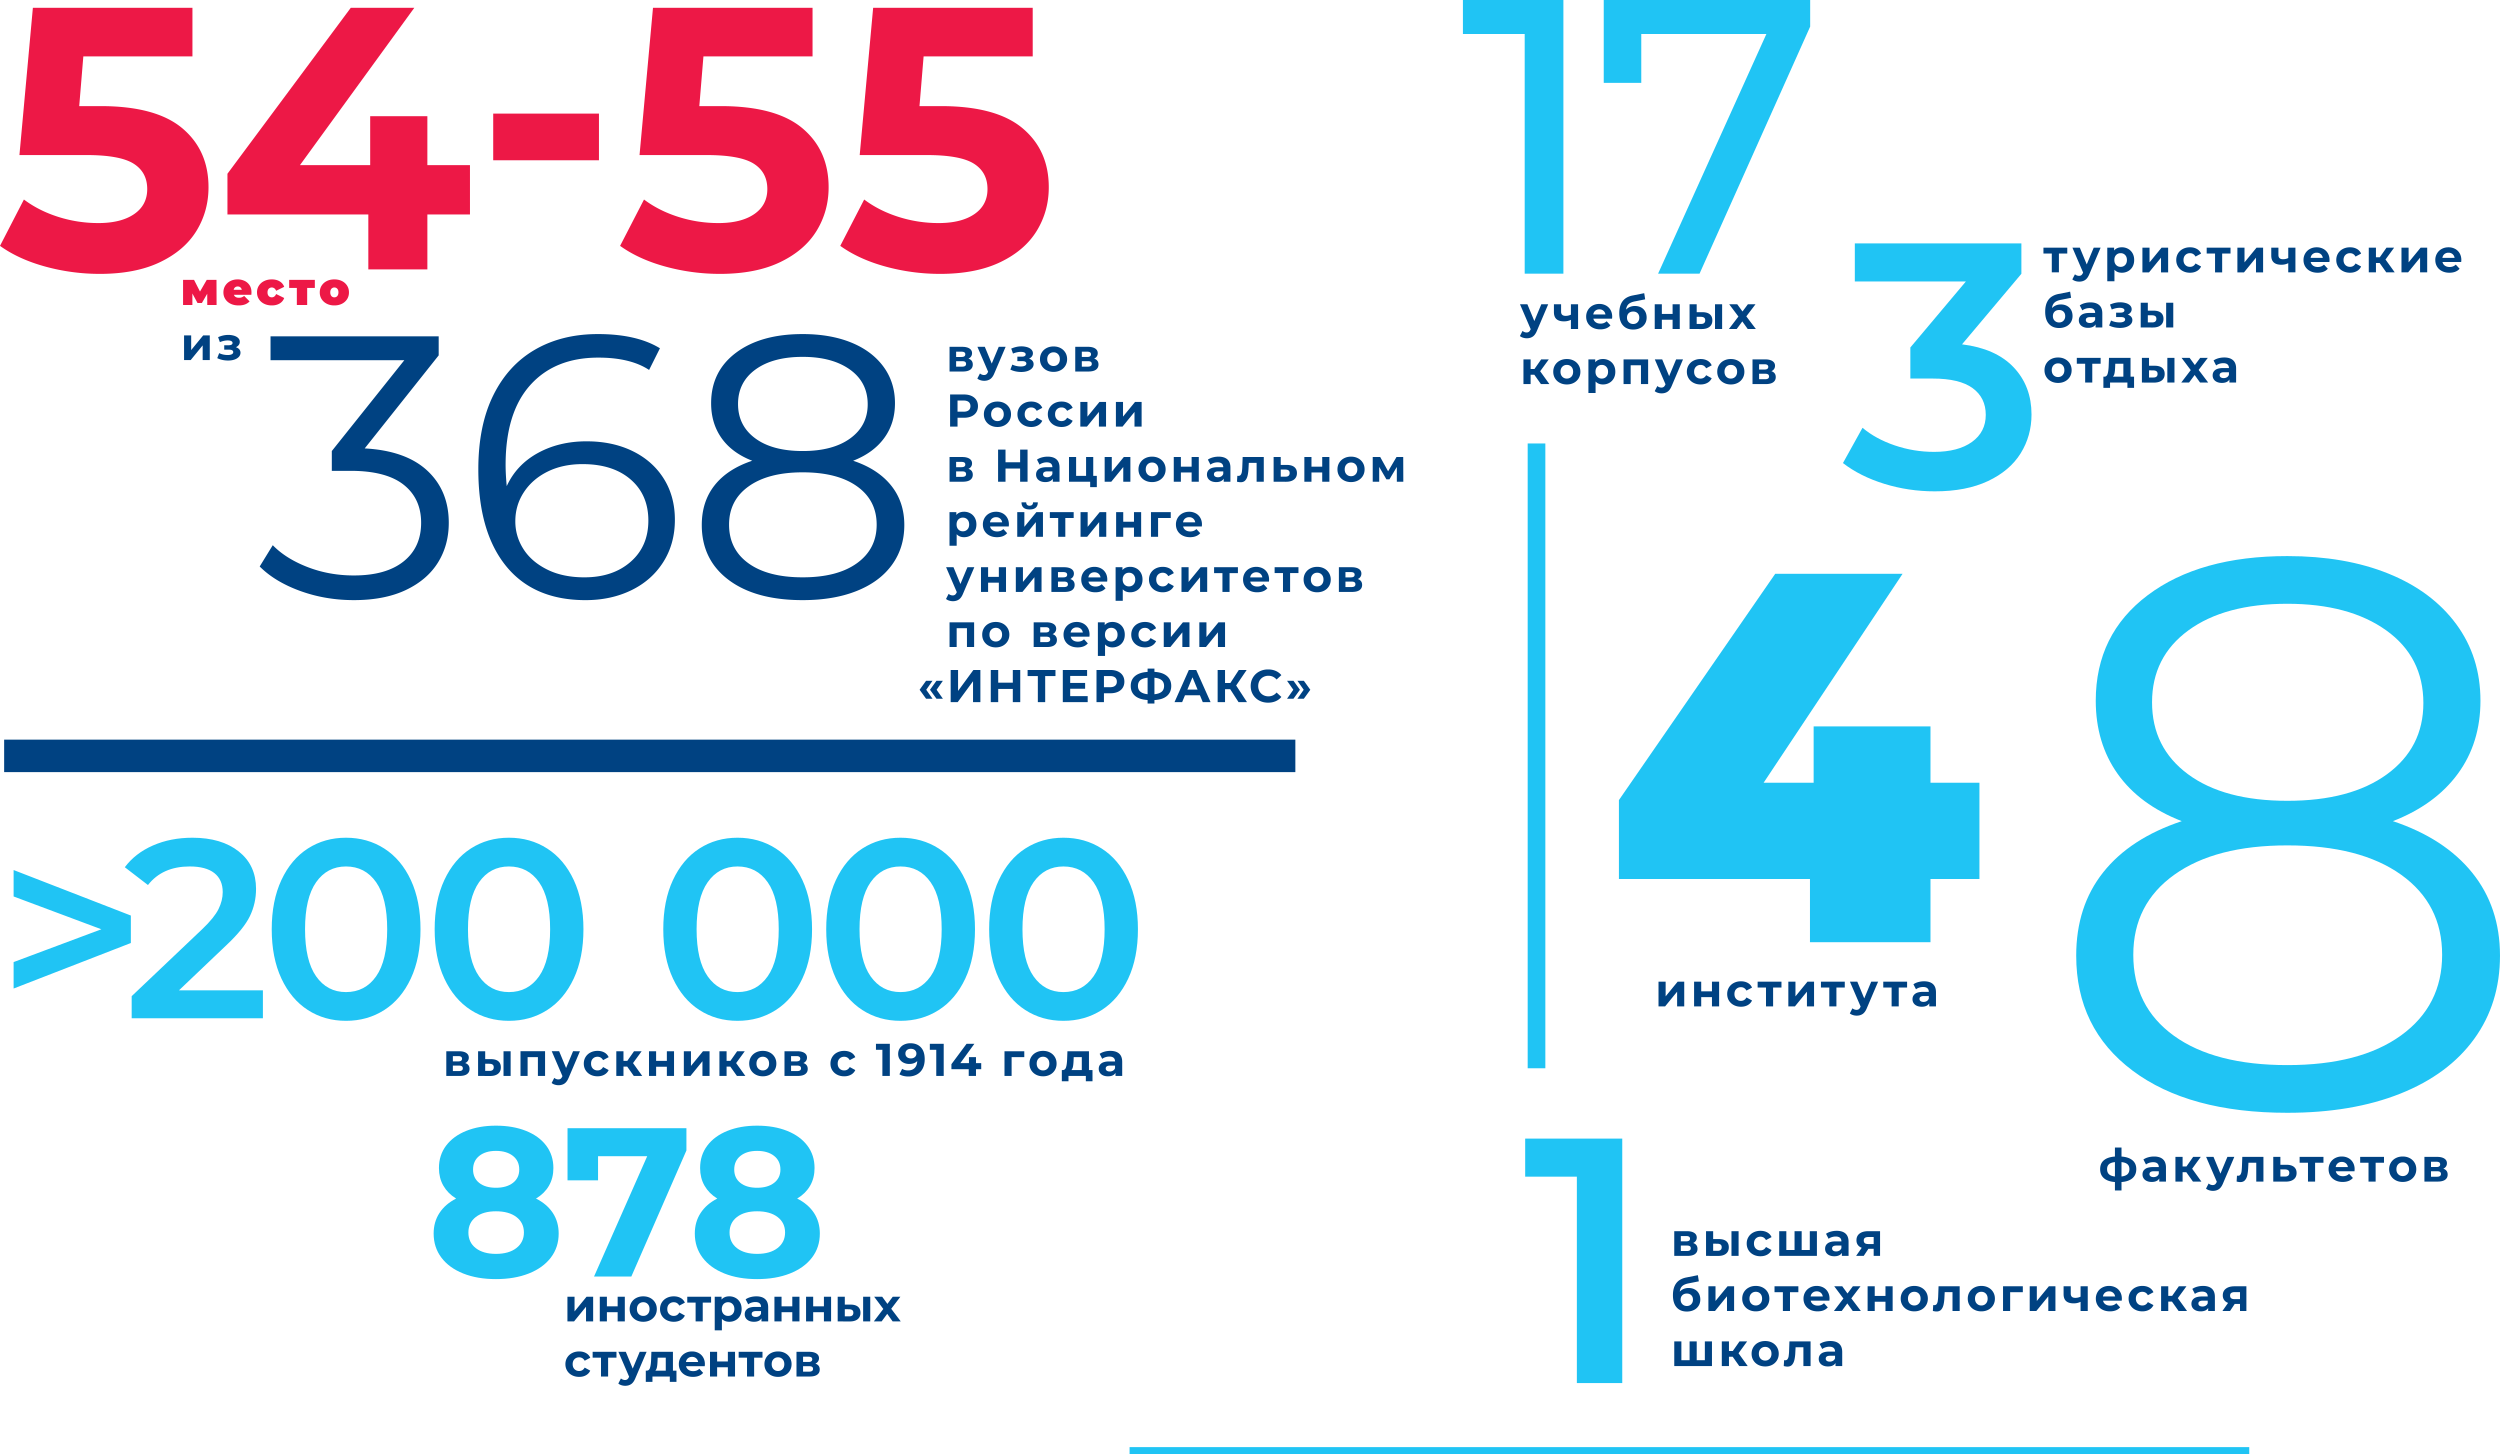
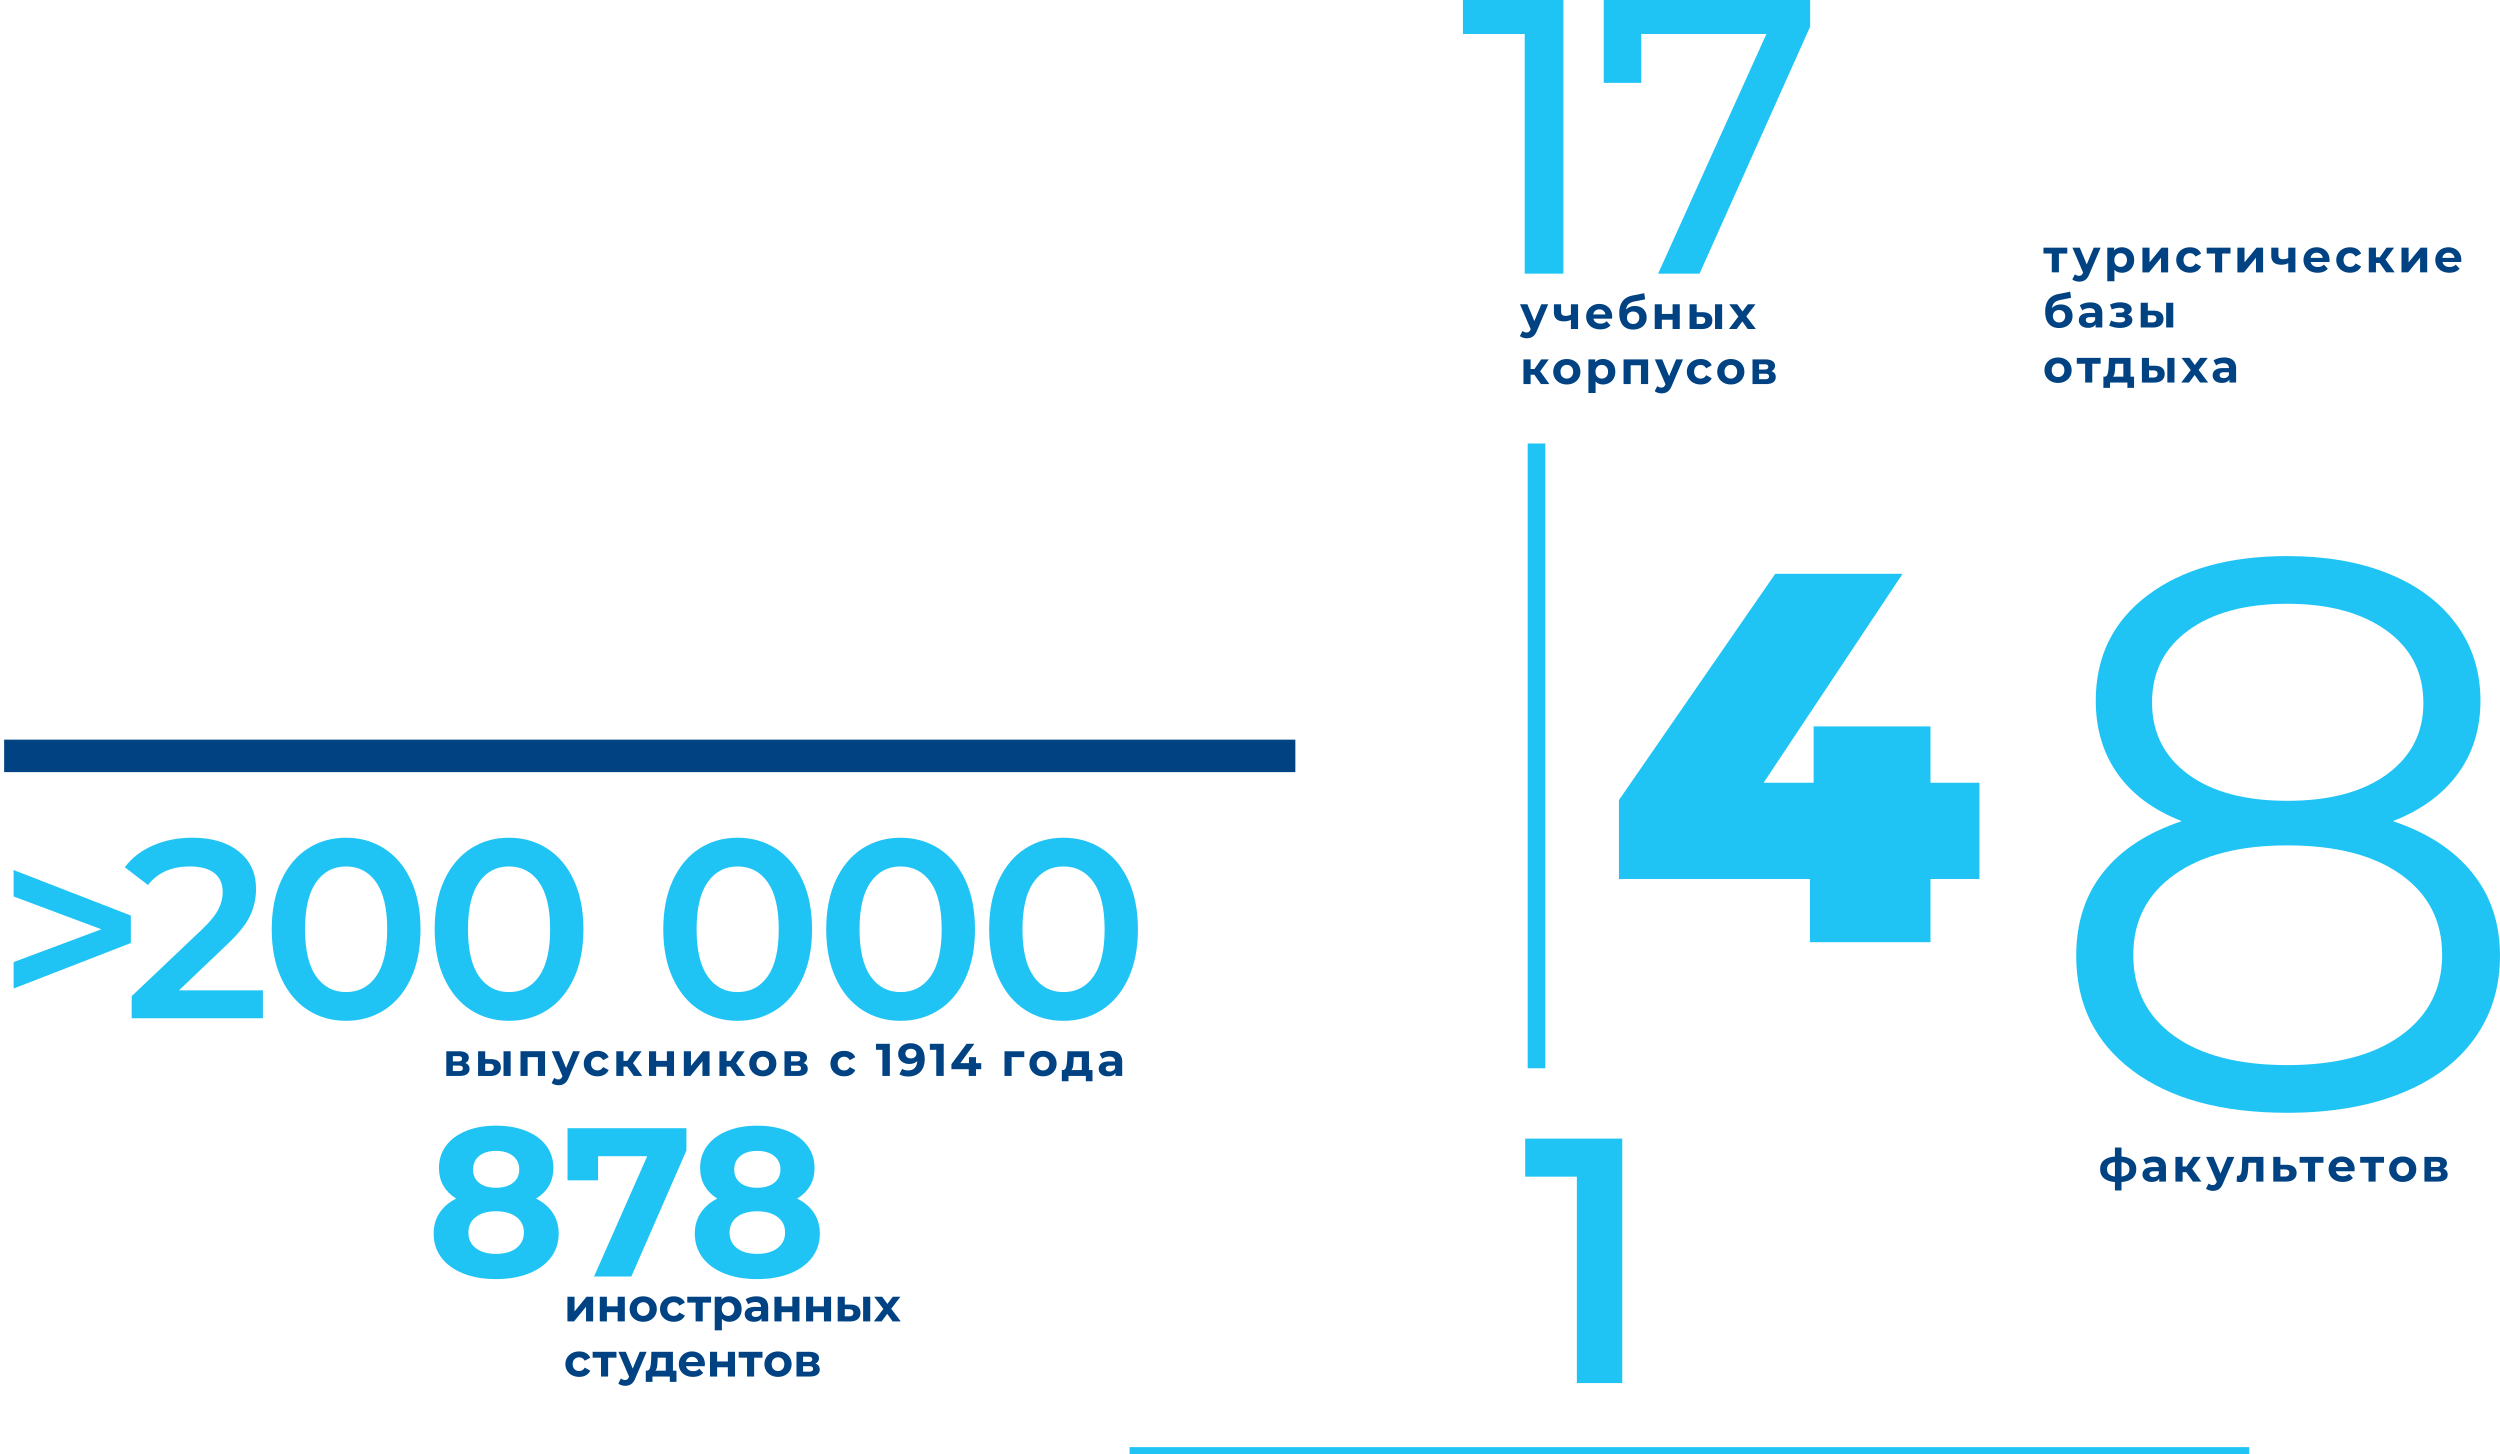
<svg xmlns="http://www.w3.org/2000/svg" width="943.725" height="548.939" viewBox="0 0 707.794 411.704">
  <g data-name="Layer 1">
    <path d="M319.804 411.704h317v-2h-317z" fill="#20c4f4" />
    <clipPath id="a">
      <path transform="matrix(1 0 0 -1 0 411.704)" d="M0 0h707.794v411.704H0z" />
    </clipPath>
    <g clip-path="url(#a)">
      <path d="M677.467 232.48c7.969-3.1 14.092-7.561 18.373-13.393 4.278-5.828 6.42-12.73 6.42-20.698 0-8.263-2.29-15.496-6.862-21.694-4.577-6.2-10.958-10.958-19.15-14.28-8.19-3.32-17.747-4.98-28.667-4.98-16.53 0-29.702 3.69-39.514 11.069-9.817 7.38-14.721 17.343-14.721 29.885 0 7.969 2.064 14.87 6.197 20.698 4.13 5.832 10.184 10.294 18.153 13.393-9.74 3.248-17.156 8.08-22.248 14.5-5.09 6.42-7.636 14.278-7.636 23.576 0 13.725 5.312 24.572 15.938 32.54 10.625 7.97 25.237 11.955 43.83 11.955 12.249 0 22.913-1.804 31.99-5.423 9.076-3.615 16.048-8.78 20.919-15.496 4.87-6.714 7.305-14.573 7.305-23.576 0-9.15-2.622-16.97-7.858-23.466-5.24-6.492-12.73-11.362-22.47-14.61m-68.182-33.648c0-8.558 3.43-15.348 10.294-20.366 6.863-5.016 16.195-7.527 28.003-7.527 11.657 0 20.992 2.51 28.003 7.527 7.009 5.018 10.516 11.88 10.516 20.587 0 8.412-3.432 15.129-10.293 20.145-6.863 5.019-16.272 7.526-28.226 7.526s-21.328-2.507-28.113-7.526c-6.79-5.016-10.184-11.806-10.184-20.366m38.297 102.716c-13.724 0-24.427-2.767-32.098-8.301-7.675-5.535-11.511-13.172-11.511-22.913 0-9.591 3.874-17.156 11.622-22.69 7.748-5.534 18.407-8.301 31.987-8.301 13.726 0 24.46 2.767 32.209 8.3 7.748 5.535 11.622 13.1 11.622 22.69 0 9.596-3.874 17.196-11.622 22.803-7.748 5.61-18.483 8.412-32.21 8.412" fill="#20c4f4" />
      <path d="M604.82 331.003c0-1.066-.363-1.902-1.086-2.51-.724-.606-1.758-.958-3.1-1.053v-2.56h-1.86v2.56c-1.36.095-2.398.443-3.113 1.041-.715.598-1.073 1.44-1.073 2.522 0 1.101.362 1.961 1.086 2.581.723.618 1.757.977 3.1 1.071v2.393h1.86v-2.393c1.342-.094 2.376-.457 3.1-1.085.723-.629 1.085-1.484 1.085-2.567m-8.268 0c0-.599.178-1.06.533-1.385.355-.324.92-.526 1.69-.604v4.07c-.77-.088-1.335-.3-1.69-.639-.355-.338-.533-.818-.533-1.442m4.082 2.08v-4.069c.771.078 1.337.28 1.696.604.36.325.54.786.54 1.385 0 .624-.18 1.104-.54 1.442-.359.338-.925.551-1.696.638m9.225-5.655c-.564 0-1.112.074-1.645.221-.533.147-.99.355-1.37.624l.727 1.417c.251-.2.557-.357.916-.474.36-.117.726-.176 1.1-.176.536 0 .94.118 1.208.358.268.238.403.578.403 1.02h-1.612c-1.023 0-1.779.186-2.269.56-.489.372-.734.882-.734 1.533 0 .407.104.77.312 1.092.208.321.51.572.903.754.395.182.86.273 1.398.273 1.04 0 1.75-.325 2.132-.976v.871h1.898v-3.99c0-1.04-.29-1.818-.87-2.334-.582-.515-1.414-.773-2.497-.773m-.156 5.837c-.356 0-.635-.076-.839-.227a.732.732 0 0 1-.305-.618c0-.546.416-.819 1.248-.819h1.391v.714a1.32 1.32 0 0 1-.572.71 1.763 1.763 0 0 1-.923.24m11.154 1.26h2.392l-2.613-3.639 2.444-3.355h-2.157l-1.899 2.718h-1.092v-2.718h-2.028v6.994h2.028v-2.65h1.053zm9.765-6.994-1.976 4.745-1.963-4.745h-2.092l3.028 7.046-.026.066c-.138.312-.294.535-.468.67-.173.133-.399.201-.676.201-.199 0-.4-.039-.604-.117a1.736 1.736 0 0 1-.54-.326l-.74 1.444c.224.2.515.355.87.467.356.114.715.17 1.08.17.667 0 1.236-.166 1.71-.495.471-.328.868-.896 1.188-1.702l3.16-7.424zm4.215 0-.104 2.81a13.638 13.638 0 0 1-.117 1.357c-.052.343-.154.624-.306.846-.15.221-.379.331-.682.331-.06 0-.16-.01-.299-.026l-.104 1.664a4.4 4.4 0 0 0 1.053.156c.554 0 .988-.173 1.3-.52.312-.347.537-.824.676-1.43.138-.608.225-1.369.26-2.288l.065-1.236h2.21v5.33h2.028v-6.994zm12.55 2.237h-1.769v-2.237h-2.015v6.994l3.51.014c.98 0 1.74-.215 2.281-.643.542-.429.813-1.03.813-1.8 0-.739-.243-1.307-.728-1.71-.486-.404-1.183-.61-2.093-.618m-.455 3.328h-1.313v-2.029l1.313.014c.398.01.7.091.903.246.204.156.306.404.306.741 0 .348-.104.608-.312.781-.209.173-.507.256-.897.247m10.88-5.565h-6.747v1.664h2.366v5.33h2.015v-5.33h2.366zm8.83 3.524c0-.729-.16-1.367-.476-1.917a3.226 3.226 0 0 0-1.306-1.268c-.555-.296-1.175-.442-1.859-.442a3.93 3.93 0 0 0-1.905.462 3.388 3.388 0 0 0-1.338 1.287 3.56 3.56 0 0 0-.488 1.851c0 .694.164 1.314.494 1.86.33.546.797.972 1.404 1.281.606.307 1.304.461 2.093.461 1.265 0 2.227-.377 2.886-1.13l-1.079-1.17a2.375 2.375 0 0 1-.787.513 2.713 2.713 0 0 1-.968.162c-.529 0-.97-.126-1.326-.377a1.646 1.646 0 0 1-.676-1.027h5.291a22 22 0 0 0 .04-.546m-3.628-2.093c.45 0 .832.132 1.144.395.312.266.502.62.572 1.061h-3.445c.07-.45.26-.807.572-1.066.312-.26.697-.39 1.157-.39m11.941-1.43h-6.747v1.663h2.366v5.33h2.015v-5.33h2.366zm5.305 7.098c.737 0 1.396-.154 1.976-.46a3.448 3.448 0 0 0 1.365-1.282c.33-.546.494-1.166.494-1.86 0-.692-.164-1.312-.494-1.858a3.424 3.424 0 0 0-1.365-1.28c-.58-.308-1.239-.462-1.976-.462-.736 0-1.397.154-1.982.462a3.424 3.424 0 0 0-1.372 1.28c-.329.546-.494 1.166-.494 1.858 0 .694.165 1.314.494 1.86.33.546.787.972 1.372 1.281.585.307 1.246.461 1.982.461m0-1.664c-.52 0-.949-.175-1.287-.526-.338-.35-.506-.823-.506-1.412 0-.588.168-1.058.506-1.41.338-.35.767-.526 1.287-.526.52 0 .947.176 1.281.526.333.352.5.822.5 1.41 0 .59-.167 1.061-.5 1.412-.334.351-.76.526-1.28.526m11.481-2.093c.33-.147.583-.353.76-.617.178-.266.267-.57.267-.917 0-.572-.247-1.017-.74-1.332-.495-.317-1.18-.476-2.055-.476h-3.575v6.994h3.731c.944 0 1.655-.172 2.132-.519.476-.348.715-.836.715-1.469 0-.832-.412-1.388-1.235-1.664m-3.484-1.964h1.534c.71 0 1.066.247 1.066.741 0 .503-.356.754-1.066.754h-1.534zm1.703 4.24h-1.703V331.6h1.742c.372 0 .645.063.82.19.172.124.26.32.26.59 0 .511-.374.767-1.119.767" fill="#004282" />
      <path d="M151.754 339.335c1.599-.96 2.82-2.169 3.66-3.63.84-1.46 1.26-3.129 1.26-5.01 0-2.438-.681-4.559-2.04-6.36-1.36-1.8-3.27-3.188-5.73-4.17-2.46-.979-5.29-1.47-8.49-1.47-3.16 0-5.961.491-8.4 1.47-2.44.982-4.341 2.37-5.7 4.17-1.36 1.801-2.04 3.922-2.04 6.36 0 1.881.42 3.55 1.26 5.01.84 1.461 2.04 2.67 3.6 3.63-2.04 1.041-3.61 2.4-4.71 4.08-1.101 1.681-1.65 3.621-1.65 5.82 0 2.602.729 4.871 2.19 6.811 1.46 1.94 3.519 3.44 6.18 4.5 2.66 1.06 5.75 1.59 9.27 1.59 3.519 0 6.62-.53 9.3-1.59 2.679-1.06 4.76-2.56 6.24-4.5 1.479-1.94 2.22-4.209 2.22-6.81 0-2.2-.55-4.14-1.65-5.82-1.101-1.68-2.691-3.04-4.77-4.08m-11.34-13.5c2 0 3.6.471 4.8 1.41 1.2.94 1.8 2.23 1.8 3.87 0 1.6-.6 2.86-1.8 3.78-1.2.92-2.8 1.38-4.8 1.38-2.001 0-3.58-.46-4.74-1.38-1.161-.92-1.74-2.18-1.74-3.78 0-1.64.59-2.93 1.77-3.87 1.179-.939 2.75-1.41 4.71-1.41m0 29.16c-2.4 0-4.3-.54-5.7-1.62-1.401-1.08-2.1-2.56-2.1-4.44 0-1.839.699-3.3 2.1-4.38 1.4-1.08 3.3-1.62 5.7-1.62 2.439 0 4.37.54 5.79 1.62 1.419 1.08 2.13 2.541 2.13 4.38 0 1.84-.711 3.31-2.13 4.41-1.42 1.1-3.351 1.65-5.79 1.65m20.267-35.58v14.76h8.64v-6.84h13.92l-15.06 34.08h10.56l15.6-35.7v-6.3zm65.016 19.92c1.599-.96 2.82-2.17 3.66-3.63.84-1.46 1.26-3.13 1.26-5.01 0-2.439-.681-4.56-2.04-6.36-1.36-1.8-3.27-3.189-5.73-4.17-2.46-.98-5.29-1.47-8.49-1.47-3.16 0-5.961.49-8.4 1.47-2.44.981-4.341 2.37-5.7 4.17-1.36 1.8-2.04 3.921-2.04 6.36 0 1.88.42 3.55 1.26 5.01.84 1.46 2.04 2.67 3.6 3.63-2.04 1.04-3.61 2.4-4.71 4.08-1.101 1.68-1.65 3.62-1.65 5.82 0 2.601.729 4.87 2.19 6.81 1.46 1.94 3.519 3.44 6.18 4.5 2.66 1.06 5.75 1.59 9.27 1.59 3.519 0 6.62-.53 9.3-1.59 2.679-1.06 4.76-2.56 6.24-4.5 1.479-1.94 2.22-4.209 2.22-6.81 0-2.2-.55-4.14-1.65-5.82-1.101-1.68-2.691-3.04-4.77-4.08m-11.34-13.5c2 0 3.6.471 4.8 1.41 1.2.94 1.8 2.23 1.8 3.87 0 1.6-.6 2.86-1.8 3.78-1.2.92-2.8 1.38-4.8 1.38-2.001 0-3.58-.46-4.74-1.38-1.161-.92-1.74-2.18-1.74-3.78 0-1.64.59-2.93 1.77-3.87 1.179-.939 2.75-1.41 4.71-1.41m0 29.16c-2.4 0-4.3-.54-5.7-1.62-1.401-1.08-2.1-2.56-2.1-4.44 0-1.839.699-3.3 2.1-4.38 1.4-1.08 3.3-1.62 5.7-1.62 2.439 0 4.37.54 5.79 1.62 1.419 1.08 2.13 2.541 2.13 4.38 0 1.84-.711 3.31-2.13 4.41-1.42 1.1-3.351 1.65-5.79 1.65" fill="#20c4f4" />
      <path d="M163.977 389.82c.737 0 1.38-.155 1.931-.468.55-.311.951-.745 1.202-1.3l-1.573-.858c-.355.642-.88.962-1.573.962-.529 0-.966-.173-1.313-.52-.347-.346-.52-.82-.52-1.417 0-.597.173-1.07.52-1.417.347-.346.784-.52 1.313-.52.685 0 1.21.32 1.573.962l1.573-.845a2.726 2.726 0 0 0-1.202-1.318c-.55-.31-1.194-.463-1.93-.463-.746 0-1.416.154-2.009.463a3.434 3.434 0 0 0-1.39 1.279c-.335.546-.502 1.166-.502 1.859 0 .694.167 1.313.501 1.859.333.547.797.973 1.391 1.28.593.309 1.263.462 2.008.462m10.557-7.098h-6.747v1.664h2.366v5.33h2.015v-5.33h2.366zm6.58 0-1.977 4.745-1.963-4.745h-2.093l3.03 7.046-.027.066c-.138.31-.294.534-.468.67-.173.133-.398.2-.676.2-.199 0-.4-.038-.604-.116a1.755 1.755 0 0 1-.54-.326l-.74 1.444c.225.198.515.354.87.468.356.112.715.168 1.08.168.667 0 1.236-.165 1.71-.494.471-.33.868-.897 1.188-1.703l3.16-7.423zm9.405 5.33v-5.33h-6.097l-.09 2.418c-.045.927-.149 1.642-.313 2.145-.165.504-.464.759-.897.767h-.286v3.172h1.885v-1.508h4.914v1.508h1.885v-3.172zm-4.355-2.77.04-.896h2.287v3.666h-2.95c.224-.234.378-.576.46-1.027.083-.451.137-1.031.163-1.742m13.4.963c0-.73-.158-1.367-.474-1.918a3.229 3.229 0 0 0-1.307-1.268 3.896 3.896 0 0 0-1.859-.442c-.702 0-1.337.154-1.904.463a3.395 3.395 0 0 0-1.339 1.286 3.573 3.573 0 0 0-.488 1.852c0 .694.165 1.313.494 1.859.33.547.797.973 1.404 1.28.607.309 1.304.462 2.093.462 1.265 0 2.227-.377 2.886-1.131l-1.079-1.17a2.35 2.35 0 0 1-.786.514 2.697 2.697 0 0 1-.969.162c-.529 0-.97-.126-1.326-.377a1.648 1.648 0 0 1-.676-1.026h5.291c.026-.34.04-.521.04-.546m-3.628-2.094c.451 0 .832.132 1.144.397.312.264.503.618.572 1.059h-3.445c.07-.451.26-.806.572-1.065.312-.261.698-.391 1.157-.391m5.08 5.564h2.015v-2.613h3.042v2.613h2.028v-6.994h-2.028v2.73h-3.042v-2.73h-2.015zm14.86-6.994h-6.746v1.664h2.366v5.33h2.015v-5.33h2.365zm4.396 7.098c.736 0 1.395-.153 1.976-.462a3.437 3.437 0 0 0 1.365-1.28c.33-.546.494-1.165.494-1.86 0-.692-.165-1.312-.494-1.858a3.435 3.435 0 0 0-1.365-1.28c-.58-.308-1.24-.462-1.976-.462-.737 0-1.398.154-1.983.463a3.412 3.412 0 0 0-1.37 1.279c-.33.546-.495 1.166-.495 1.859 0 .694.164 1.313.494 1.859.33.547.786.973 1.371 1.28.585.309 1.246.462 1.983.462m0-1.664c-.52 0-.949-.175-1.287-.525-.338-.352-.507-.823-.507-1.412 0-.588.17-1.06.507-1.41.338-.351.767-.527 1.287-.527.52 0 .946.176 1.28.527.334.35.501.822.501 1.41 0 .589-.167 1.06-.5 1.412-.335.35-.76.525-1.28.525m10.57-2.093a1.74 1.74 0 0 0 .761-.617c.177-.265.266-.57.266-.917 0-.571-.247-1.016-.74-1.332-.495-.316-1.18-.475-2.055-.475h-3.575v6.994h3.731c.945 0 1.655-.172 2.132-.52.477-.347.715-.836.715-1.47 0-.831-.412-1.385-1.235-1.663m-3.484-1.963h1.534c.711 0 1.066.247 1.066.74 0 .504-.355.755-1.066.755h-1.534zm1.703 4.239h-1.703v-1.547h1.742c.373 0 .646.062.82.188.172.125.26.322.26.59 0 .513-.374.769-1.119.769M160.649 374.115h1.872l3.393-4.159v4.16h2.015v-6.994h-1.86l-3.405 4.16v-4.16h-2.015zm9.162 0h2.015v-2.612h3.042v2.612h2.028v-6.993h-2.028v2.73h-3.042v-2.73h-2.015zm12.307.104c.737 0 1.395-.154 1.976-.46a3.45 3.45 0 0 0 1.365-1.282c.329-.546.494-1.166.494-1.859 0-.692-.165-1.313-.494-1.858a3.45 3.45 0 0 0-1.365-1.282c-.581-.306-1.24-.46-1.976-.46-.737 0-1.397.154-1.982.46a3.443 3.443 0 0 0-1.372 1.282c-.33.545-.494 1.166-.494 1.858 0 .693.165 1.313.494 1.86.329.545.787.972 1.372 1.281.585.306 1.245.46 1.982.46m0-1.664c-.52 0-.95-.175-1.287-.527-.338-.35-.507-.82-.507-1.41 0-.589.169-1.06.507-1.41.338-.35.767-.527 1.287-.527.52 0 .947.176 1.28.527.334.35.5.821.5 1.41 0 .59-.166 1.06-.5 1.41-.333.352-.76.527-1.28.527m8.646 1.664c.737 0 1.38-.156 1.93-.467.55-.313.952-.745 1.203-1.3l-1.573-.858c-.355.64-.88.961-1.573.961-.528 0-.966-.172-1.313-.52-.346-.347-.52-.818-.52-1.417 0-.598.174-1.069.52-1.417.347-.347.785-.52 1.313-.52.685 0 1.209.322 1.573.962l1.573-.844a2.74 2.74 0 0 0-1.202-1.32c-.551-.307-1.194-.462-1.931-.462-.745 0-1.415.155-2.008.461a3.462 3.462 0 0 0-1.391 1.282c-.334.545-.501 1.166-.501 1.858 0 .693.167 1.313.5 1.86.334.545.798.972 1.392 1.281.593.306 1.263.46 2.008.46m10.558-7.097h-6.747v1.663h2.366v5.33h2.015v-5.33h2.366zm5.162-.105c-.962 0-1.695.303-2.197.911v-.806h-1.937v9.515h2.028v-3.262c.51.562 1.213.844 2.106.844.65 0 1.24-.15 1.774-.448.533-.3.95-.719 1.255-1.26.303-.542.455-1.173.455-1.893 0-.719-.152-1.35-.455-1.892a3.221 3.221 0 0 0-1.255-1.26 3.563 3.563 0 0 0-1.774-.449m-.351 5.538c-.52 0-.947-.175-1.281-.527-.333-.35-.5-.82-.5-1.41 0-.589.167-1.06.5-1.41.334-.35.76-.527 1.28-.527s.948.176 1.28.527c.335.35.502.821.502 1.41 0 .59-.167 1.06-.501 1.41-.333.352-.76.527-1.28.527m7.989-5.538c-.563 0-1.111.075-1.644.221-.533.148-.99.356-1.372.624l.728 1.417c.252-.198.557-.356.917-.475a3.525 3.525 0 0 1 1.098-.174c.538 0 .94.12 1.209.356.269.24.403.58.403 1.022h-1.612c-1.022 0-1.78.185-2.268.558-.49.373-.735.884-.735 1.534 0 .408.104.772.312 1.092.208.321.509.572.904.754.394.183.86.273 1.397.273 1.04 0 1.75-.325 2.132-.974v.87h1.898v-3.99c0-1.04-.29-1.819-.871-2.334-.58-.516-1.412-.774-2.496-.774m-.156 5.837c-.355 0-.635-.076-.838-.226a.733.733 0 0 1-.306-.618c0-.546.416-.82 1.248-.82h1.39v.715a1.308 1.308 0 0 1-.571.71c-.268.16-.576.24-.923.24m5.29 1.26h2.016v-2.612h3.042v2.612h2.028v-6.993h-2.028v2.73h-3.042v-2.73h-2.015zm8.955 0h2.015v-2.612h3.042v2.612h2.028v-6.993h-2.028v2.73h-3.042v-2.73h-2.015zm12.634-4.758h-1.664v-2.235h-2.015v6.993l3.406.014c.97 0 1.72-.212 2.249-.638.528-.425.793-1.026.793-1.807 0-.745-.234-1.317-.702-1.715-.468-.4-1.157-.603-2.067-.612m3.523 4.758h2.015v-6.993h-2.015zm-3.978-1.43h-1.21v-2.028l1.21.014c.398.008.699.09.903.247.204.155.306.402.306.74 0 .348-.104.607-.312.78-.208.173-.507.256-.897.247m14.632 1.43-2.704-3.574 2.6-3.419h-2.158l-1.521 2.041-1.482-2.04h-2.275l2.6 3.47-2.691 3.522h2.21l1.586-2.145 1.534 2.145z" fill="#004282" />
      <path d="M3.854 246.32v7.487l24.84 9.287-24.84 9.288v7.49l33.192-12.889v-7.776zm46.821 34.055 13.464-12.817c3.264-3.07 5.472-5.805 6.624-8.207 1.152-2.4 1.728-4.969 1.728-7.704 0-4.464-1.632-7.991-4.896-10.584-3.264-2.592-7.632-3.888-13.104-3.888-4.128 0-7.86.732-11.196 2.196-3.336 1.465-5.988 3.517-7.956 6.156l6.552 5.04c2.736-3.504 6.672-5.256 11.808-5.256 3.072 0 5.4.624 6.984 1.871 1.584 1.25 2.376 3.05 2.376 5.402 0 1.584-.396 3.179-1.188 4.788-.792 1.608-2.316 3.491-4.572 5.65l-20.016 19.01v6.264h37.152v-7.92zm47.282 8.64c4.032 0 7.643-1.018 10.836-3.06 3.191-2.04 5.699-5.015 7.524-8.927 1.823-3.913 2.736-8.558 2.736-13.934 0-5.375-.913-10.017-2.736-13.93-1.825-3.912-4.333-6.887-7.524-8.928-3.193-2.04-6.804-3.061-10.836-3.061s-7.632 1.02-10.8 3.06c-3.168 2.041-5.665 5.016-7.488 8.928-1.825 3.913-2.736 8.556-2.736 13.931 0 5.377.911 10.022 2.736 13.934 1.823 3.911 4.32 6.887 7.488 8.928 3.168 2.04 6.768 3.058 10.8 3.058m0-8.135c-3.553 0-6.372-1.488-8.46-4.464-2.088-2.977-3.132-7.416-3.132-13.32s1.044-10.343 3.132-13.32c2.088-2.976 4.907-4.464 8.46-4.464 3.6 0 6.444 1.488 8.532 4.464 2.088 2.977 3.132 7.417 3.132 13.32 0 5.904-1.044 10.343-3.132 13.32-2.088 2.976-4.932 4.464-8.532 4.464m46.129 8.135c4.032 0 7.644-1.017 10.836-3.058 3.192-2.04 5.7-5.017 7.524-8.928 1.824-3.913 2.736-8.558 2.736-13.934 0-5.375-.912-10.017-2.736-13.93-1.824-3.912-4.332-6.887-7.524-8.928-3.192-2.04-6.804-3.061-10.836-3.061s-7.632 1.02-10.8 3.06c-3.168 2.041-5.664 5.016-7.488 8.928-1.824 3.913-2.736 8.556-2.736 13.931 0 5.377.912 10.022 2.736 13.934 1.824 3.911 4.32 6.887 7.488 8.928 3.168 2.04 6.768 3.058 10.8 3.058m0-8.135c-3.552 0-6.372-1.488-8.46-4.464-2.088-2.977-3.132-7.416-3.132-13.32s1.044-10.343 3.132-13.32c2.088-2.976 4.908-4.464 8.46-4.464 3.6 0 6.444 1.488 8.532 4.464 2.088 2.977 3.132 7.417 3.132 13.32 0 5.904-1.044 10.343-3.132 13.32-2.088 2.976-4.932 4.464-8.532 4.464m64.726 8.135c4.032 0 7.644-1.017 10.836-3.058 3.192-2.04 5.7-5.017 7.524-8.928 1.824-3.913 2.736-8.558 2.736-13.934 0-5.375-.912-10.017-2.736-13.93-1.824-3.912-4.332-6.887-7.524-8.928-3.192-2.04-6.804-3.061-10.836-3.061s-7.632 1.02-10.8 3.06c-3.168 2.041-5.664 5.016-7.488 8.928-1.824 3.913-2.736 8.556-2.736 13.931 0 5.377.912 10.022 2.736 13.934 1.824 3.911 4.32 6.887 7.488 8.928 3.168 2.04 6.768 3.058 10.8 3.058m0-8.135c-3.552 0-6.372-1.488-8.46-4.464-2.088-2.977-3.132-7.416-3.132-13.32s1.044-10.343 3.132-13.32c2.088-2.976 4.908-4.464 8.46-4.464 3.6 0 6.444 1.488 8.532 4.464 2.088 2.977 3.132 7.417 3.132 13.32 0 5.904-1.044 10.343-3.132 13.32-2.088 2.976-4.932 4.464-8.532 4.464m46.13 8.135c4.032 0 7.643-1.017 10.836-3.058 3.192-2.04 5.699-5.017 7.524-8.928 1.824-3.913 2.736-8.558 2.736-13.934 0-5.375-.912-10.017-2.736-13.93-1.825-3.912-4.332-6.887-7.524-8.928-3.193-2.04-6.804-3.061-10.836-3.061s-7.632 1.02-10.8 3.06c-3.168 2.041-5.664 5.016-7.488 8.928-1.825 3.913-2.736 8.556-2.736 13.931 0 5.377.911 10.022 2.736 13.934 1.824 3.911 4.32 6.887 7.488 8.928 3.168 2.04 6.768 3.058 10.8 3.058m0-8.135c-3.553 0-6.372-1.488-8.46-4.464-2.088-2.977-3.132-7.416-3.132-13.32s1.044-10.343 3.132-13.32c2.088-2.976 4.907-4.464 8.46-4.464 3.6 0 6.444 1.488 8.532 4.464 2.088 2.977 3.132 7.417 3.132 13.32 0 5.904-1.044 10.343-3.132 13.32-2.088 2.976-4.932 4.464-8.532 4.464m46.13 8.135c4.032 0 7.643-1.017 10.836-3.058 3.191-2.04 5.699-5.017 7.524-8.928 1.823-3.913 2.736-8.558 2.736-13.934 0-5.375-.913-10.017-2.736-13.93-1.825-3.912-4.333-6.887-7.524-8.928-3.193-2.04-6.804-3.061-10.836-3.061s-7.632 1.02-10.8 3.06c-3.168 2.041-5.665 5.016-7.488 8.928-1.825 3.913-2.736 8.556-2.736 13.931 0 5.377.911 10.022 2.736 13.934 1.823 3.911 4.32 6.887 7.488 8.928 3.168 2.04 6.768 3.058 10.8 3.058m0-8.135c-3.553 0-6.372-1.488-8.46-4.464-2.088-2.977-3.132-7.416-3.132-13.32s1.044-10.343 3.132-13.32c2.088-2.976 4.907-4.464 8.46-4.464 3.6 0 6.444 1.488 8.532 4.464 2.088 2.977 3.132 7.417 3.132 13.32 0 5.904-1.044 10.343-3.132 13.32-2.088 2.976-4.932 4.464-8.532 4.464" fill="#20c4f4" />
      <path d="M131.698 300.965c.329-.146.583-.353.76-.618.178-.264.267-.569.267-.916 0-.571-.247-1.016-.741-1.333-.494-.316-1.18-.474-2.054-.474h-3.575v6.994h3.73c.946 0 1.656-.173 2.133-.52.477-.347.715-.836.715-1.469 0-.832-.412-1.387-1.235-1.664m-3.484-1.963h1.534c.71 0 1.066.247 1.066.741 0 .503-.355.754-1.066.754h-1.534zm1.703 4.238h-1.703v-1.546h1.742c.373 0 .646.062.819.188.173.125.26.322.26.591 0 .512-.373.767-1.118.767m9.114-3.379h-1.664v-2.237h-2.015v6.994l3.406.013c.97 0 1.72-.212 2.249-.637.529-.425.793-1.027.793-1.806 0-.745-.234-1.318-.702-1.717-.468-.399-1.157-.602-2.067-.61m3.523 4.757h2.015v-6.994h-2.015zm-3.978-1.429h-1.21v-2.029l1.21.013c.399.009.7.091.904.247.203.156.305.403.305.741 0 .347-.104.607-.312.781-.208.172-.507.255-.897.247m8.786-5.565v6.994h2.015v-5.33h2.912v5.33h2.028v-6.994zm14.879 0-1.976 4.745-1.963-4.745h-2.093l3.029 7.046-.026.066c-.138.311-.294.535-.468.668-.173.135-.398.203-.676.203-.2 0-.401-.039-.604-.118a1.733 1.733 0 0 1-.54-.325l-.741 1.444c.226.198.516.354.87.467.357.114.716.169 1.08.169.668 0 1.237-.165 1.71-.494.472-.329.869-.896 1.189-1.703l3.159-7.423zm6.942 7.098c.737 0 1.38-.155 1.93-.468.55-.311.952-.745 1.203-1.3l-1.573-.858c-.355.641-.88.962-1.573.962-.528 0-.966-.173-1.313-.52-.346-.346-.52-.819-.52-1.417 0-.597.174-1.07.52-1.417.347-.346.785-.52 1.313-.52.685 0 1.209.321 1.573.963l1.573-.846a2.736 2.736 0 0 0-1.202-1.319c-.551-.308-1.194-.461-1.931-.461-.745 0-1.415.153-2.008.461a3.444 3.444 0 0 0-1.391 1.28c-.334.546-.501 1.166-.501 1.859 0 .694.167 1.313.5 1.86a3.45 3.45 0 0 0 1.392 1.28c.593.308 1.263.461 2.008.461m10.256-.104h2.392l-2.613-3.639 2.444-3.355h-2.158l-1.898 2.717h-1.092v-2.717h-2.028v6.994h2.028v-2.652h1.053zm4.304 0h2.015v-2.613h3.042v2.613h2.028v-6.994H188.8v2.731h-3.042v-2.731h-2.015zm9.864 0h1.872l3.393-4.16v4.16h2.015v-6.994h-1.86l-3.405 4.16v-4.16h-2.015zm15.026 0h2.392l-2.613-3.639 2.444-3.355h-2.158l-1.898 2.717h-1.092v-2.717h-2.028v6.994h2.028v-2.652h1.053zm7.332.104c.736 0 1.395-.153 1.976-.461a3.451 3.451 0 0 0 1.365-1.28c.329-.547.494-1.166.494-1.86 0-.693-.165-1.313-.494-1.859a3.444 3.444 0 0 0-1.365-1.28c-.581-.308-1.24-.461-1.976-.461-.737 0-1.398.153-1.983.461a3.421 3.421 0 0 0-1.371 1.28c-.33.546-.494 1.166-.494 1.859 0 .694.164 1.313.494 1.86.329.546.786.972 1.37 1.28.586.308 1.247.461 1.984.461m0-1.664c-.52 0-.95-.176-1.287-.527-.338-.351-.507-.821-.507-1.41s.169-1.06.507-1.411c.338-.349.767-.526 1.287-.526.52 0 .946.177 1.28.526.334.351.5.822.5 1.411 0 .589-.166 1.059-.5 1.41-.334.351-.76.527-1.28.527m11.48-2.093c.33-.146.584-.353.762-.618.177-.264.266-.569.266-.916 0-.571-.247-1.016-.741-1.333-.494-.316-1.18-.474-2.054-.474h-3.575v6.994h3.73c.946 0 1.656-.173 2.133-.52.477-.347.715-.836.715-1.469 0-.832-.412-1.387-1.235-1.664m-3.484-1.963h1.534c.71 0 1.066.247 1.066.741 0 .503-.355.754-1.066.754h-1.534zm1.703 4.238h-1.703v-1.546h1.742c.373 0 .646.062.819.188.173.125.26.322.26.591 0 .512-.373.767-1.118.767m13.35 1.482c.737 0 1.38-.155 1.93-.468a2.787 2.787 0 0 0 1.204-1.3l-1.573-.858c-.356.641-.88.962-1.573.962-.53 0-.967-.173-1.313-.52-.347-.346-.52-.819-.52-1.417 0-.597.173-1.07.52-1.417.346-.346.784-.52 1.313-.52.684 0 1.209.321 1.573.963l1.573-.846a2.738 2.738 0 0 0-1.203-1.319c-.55-.308-1.194-.461-1.93-.461-.746 0-1.415.153-2.01.461a3.456 3.456 0 0 0-1.39 1.28c-.333.546-.5 1.166-.5 1.859 0 .694.167 1.313.5 1.86.334.546.798.972 1.39 1.28.595.308 1.264.461 2.01.461m8.983-9.204v1.69h1.82v7.41h2.106v-9.1zm9.733-.156a4.04 4.04 0 0 0-1.75.372 2.959 2.959 0 0 0-1.24 1.058c-.304.459-.455.992-.455 1.599 0 .563.138 1.059.416 1.488.277.429.654.761 1.13.995a3.534 3.534 0 0 0 1.587.351c.962 0 1.716-.273 2.262-.819-.035.858-.278 1.514-.728 1.969-.451.455-1.062.683-1.833.683-.694 0-1.261-.152-1.703-.454l-.78 1.547a3.77 3.77 0 0 0 1.13.46c.443.109.906.164 1.392.164.918 0 1.729-.192 2.43-.573a3.928 3.928 0 0 0 1.632-1.676c.386-.738.579-1.622.579-2.653 0-1.456-.36-2.572-1.08-3.346-.72-.777-1.715-1.165-2.99-1.165m.157 4.291c-.468 0-.843-.125-1.125-.372-.281-.246-.422-.578-.422-.994 0-.416.14-.745.422-.988s.648-.364 1.099-.364c.494 0 .882.126 1.163.378.282.251.423.575.423.974s-.145.726-.436.981c-.29.257-.665.385-1.124.385m5.364-4.135v1.69h1.82v7.41h2.106v-9.1zm14.547 5.473h-1.482v-1.703h-1.99v1.703h-2.443l3.978-5.473h-2.21l-4.29 5.772v1.417h4.9v1.911h2.055v-1.911h1.482zm12.193-3.367h-5.603v6.994h2.015v-5.33h3.588zm5.312 7.098c.737 0 1.395-.153 1.976-.461a3.438 3.438 0 0 0 1.365-1.28c.329-.547.494-1.166.494-1.86 0-.693-.165-1.313-.494-1.859a3.431 3.431 0 0 0-1.365-1.28c-.581-.308-1.24-.461-1.976-.461-.737 0-1.397.153-1.982.461a3.424 3.424 0 0 0-1.372 1.28c-.33.546-.494 1.166-.494 1.859 0 .694.165 1.313.494 1.86.329.546.787.972 1.372 1.28.585.308 1.245.461 1.982.461m0-1.664c-.52 0-.95-.176-1.287-.527-.338-.351-.507-.821-.507-1.41s.169-1.06.507-1.411c.338-.349.767-.526 1.287-.526.52 0 .947.177 1.28.526.334.351.5.822.5 1.411 0 .589-.166 1.059-.5 1.41-.333.351-.76.527-1.28.527m13-.104v-5.33h-6.096l-.091 2.418c-.043.927-.147 1.642-.312 2.146-.164.503-.464.757-.897.766h-.286v3.172h1.885v-1.508h4.914v1.508h1.885v-3.172zm-4.354-2.769.039-.897h2.288v3.666h-2.951c.225-.234.379-.576.462-1.027.082-.451.136-1.03.162-1.742m10.4-2.664c-.562 0-1.11.073-1.643.22-.533.147-.99.355-1.372.624l.728 1.417c.252-.199.557-.357.917-.475a3.556 3.556 0 0 1 1.098-.175c.538 0 .94.119 1.209.357.269.24.403.58.403 1.021h-1.612c-1.022 0-1.78.186-2.268.559-.49.374-.735.884-.735 1.535 0 .406.104.77.312 1.091.208.321.509.572.904.754.394.182.86.273 1.397.273 1.04 0 1.75-.324 2.132-.975v.871h1.898v-3.991c0-1.04-.29-1.818-.871-2.334-.58-.515-1.412-.772-2.496-.772m-.156 5.837c-.355 0-.635-.077-.838-.229a.725.725 0 0 1-.306-.617c0-.546.416-.818 1.248-.818h1.39v.714a1.31 1.31 0 0 1-.571.708 1.75 1.75 0 0 1-.923.242" fill="#004282" />
    </g>
    <path d="M454.048 0v23.467h10.625V9.63h35.422l-30.662 67.853h11.734l31.325-69.956V0zm-39.87 0v9.63h17.49v67.853h10.957V0z" fill="#20c4f4" />
    <clipPath id="b">
      <path transform="matrix(1 0 0 -1 0 411.704)" d="M0 0h707.794v411.704H0z" />
    </clipPath>
    <g clip-path="url(#b)">
      <path d="M436.269 108.745h2.392l-2.613-3.64 2.444-3.354h-2.158l-1.898 2.717h-1.092v-2.717h-2.028v6.994h2.028v-2.652h1.053zm7.332.104c.737 0 1.395-.154 1.976-.462a3.438 3.438 0 0 0 1.365-1.28c.329-.546.494-1.166.494-1.86 0-.692-.165-1.312-.494-1.858a3.447 3.447 0 0 0-1.365-1.281c-.581-.307-1.24-.461-1.976-.461-.737 0-1.398.154-1.983.46a3.43 3.43 0 0 0-1.371 1.282c-.33.546-.494 1.166-.494 1.859 0 .693.164 1.313.494 1.859.329.546.786.973 1.37 1.28.586.308 1.247.462 1.984.462m0-1.664c-.52 0-.95-.176-1.287-.527-.338-.351-.507-.821-.507-1.41 0-.59.169-1.06.507-1.411.338-.351.767-.526 1.287-.526.52 0 .947.175 1.28.526.334.35.5.822.5 1.41 0 .59-.166 1.06-.5 1.41-.333.352-.76.528-1.28.528m10.24-5.538c-.961 0-1.693.303-2.196.91v-.806h-1.937v9.516h2.028v-3.263c.512.563 1.214.845 2.106.845.65 0 1.242-.15 1.775-.45a3.212 3.212 0 0 0 1.254-1.26c.304-.541.455-1.172.455-1.891 0-.72-.151-1.35-.455-1.892a3.228 3.228 0 0 0-1.254-1.261 3.566 3.566 0 0 0-1.775-.448m-.351 5.538c-.52 0-.947-.176-1.28-.527-.334-.351-.501-.821-.501-1.41 0-.59.167-1.06.5-1.411.334-.351.76-.526 1.28-.526s.948.175 1.282.526c.333.35.5.822.5 1.41 0 .59-.167 1.06-.5 1.41-.334.352-.761.528-1.281.528m6.167-5.434v6.994h2.015v-5.33h2.912v5.33h2.028v-6.994zm14.88 0-1.976 4.745-1.963-4.745h-2.093l3.029 7.046-.026.065c-.14.312-.295.535-.468.669-.173.135-.4.202-.676.202-.2 0-.401-.04-.604-.117a1.733 1.733 0 0 1-.54-.325l-.741 1.443c.225.199.516.355.87.468.356.113.716.169 1.08.169.667 0 1.237-.165 1.71-.494.472-.33.868-.897 1.189-1.703l3.159-7.423zm6.942 7.098c.737 0 1.38-.156 1.93-.468a2.79 2.79 0 0 0 1.203-1.3l-1.573-.858c-.355.64-.88.962-1.573.962-.53 0-.966-.173-1.313-.52-.347-.347-.52-.82-.52-1.417 0-.598.173-1.07.52-1.417.347-.347.784-.52 1.313-.52.685 0 1.209.32 1.573.962l1.573-.845a2.739 2.739 0 0 0-1.202-1.32c-.551-.307-1.194-.461-1.931-.461-.745 0-1.415.154-2.008.46a3.46 3.46 0 0 0-1.391 1.282c-.334.546-.501 1.166-.501 1.859 0 .693.167 1.313.5 1.859a3.45 3.45 0 0 0 1.392 1.28c.593.308 1.263.462 2.008.462m8.549 0c.736 0 1.395-.154 1.976-.462a3.444 3.444 0 0 0 1.365-1.28c.329-.546.494-1.166.494-1.86 0-.692-.165-1.312-.494-1.858a3.454 3.454 0 0 0-1.365-1.281c-.581-.307-1.24-.461-1.976-.461-.737 0-1.398.154-1.983.46a3.43 3.43 0 0 0-1.371 1.282c-.33.546-.494 1.166-.494 1.859 0 .693.164 1.313.494 1.859.329.546.786.973 1.37 1.28.586.308 1.247.462 1.984.462m0-1.664c-.52 0-.95-.176-1.287-.527-.338-.351-.507-.821-.507-1.41 0-.59.169-1.06.507-1.411.338-.351.767-.526 1.287-.526.52 0 .947.175 1.28.526.334.35.5.822.5 1.41 0 .59-.166 1.06-.5 1.41-.333.352-.76.528-1.28.528m11.48-2.093c.33-.147.584-.353.762-.618.177-.264.266-.57.266-.916 0-.572-.247-1.016-.741-1.333-.494-.316-1.178-.474-2.054-.474h-3.575v6.994h3.73c.946 0 1.657-.173 2.133-.52.477-.347.715-.836.715-1.47 0-.831-.411-1.386-1.235-1.663m-3.484-1.963h1.534c.71 0 1.066.247 1.066.74 0 .504-.355.755-1.066.755h-1.534zm1.703 4.238h-1.703v-1.547h1.742c.373 0 .647.063.819.188.174.126.26.323.26.592 0 .51-.372.767-1.118.767M436.373 86.151l-1.977 4.745-1.962-4.745h-2.093l3.029 7.046-.026.065c-.139.312-.295.535-.468.67-.173.134-.399.201-.677.201-.198 0-.4-.039-.604-.117a1.74 1.74 0 0 1-.539-.325l-.742 1.443c.226.2.517.355.872.468.355.113.714.17 1.079.17.667 0 1.237-.166 1.71-.495.471-.329.868-.897 1.189-1.703l3.158-7.423zm8.38 0v2.938a3.409 3.409 0 0 1-1.495.338c-.416 0-.736-.095-.956-.286-.221-.19-.331-.498-.331-.923v-2.067h-2.029v2.197c0 .901.241 1.566.722 1.995.48.43 1.193.644 2.139.644.71 0 1.36-.147 1.95-.442v2.6h2.027v-6.994zm11.688 3.523c0-.728-.158-1.367-.473-1.918a3.239 3.239 0 0 0-1.307-1.267 3.902 3.902 0 0 0-1.859-.442c-.702 0-1.337.154-1.905.461a3.417 3.417 0 0 0-1.338 1.288 3.562 3.562 0 0 0-.489 1.852c0 .693.165 1.313.494 1.86.33.545.797.972 1.405 1.28.607.307 1.303.461 2.092.461 1.266 0 2.228-.377 2.886-1.13l-1.078-1.17a2.357 2.357 0 0 1-.786.512 2.68 2.68 0 0 1-.97.163c-.528 0-.97-.126-1.325-.377a1.653 1.653 0 0 1-.677-1.027h5.291c.027-.338.039-.52.039-.546m-3.627-2.093c.452 0 .832.132 1.145.396.311.265.503.618.571 1.06h-3.444c.068-.45.26-.806.571-1.066.313-.26.698-.39 1.157-.39m10.05-.949c-.502 0-.966.09-1.39.266a3.095 3.095 0 0 0-1.092.761c.07-.667.297-1.183.682-1.547.385-.364.978-.624 1.775-.78l2.937-.585-.272-1.742-3.328.663c-1.265.26-2.203.808-2.815 1.644-.61.837-.917 1.957-.917 3.361 0 1.517.35 2.667 1.048 3.451.696.785 1.656 1.177 2.879 1.177.736 0 1.396-.14 1.976-.423a3.226 3.226 0 0 0 1.359-1.196c.324-.515.486-1.107.486-1.774 0-.65-.135-1.222-.409-1.716a2.844 2.844 0 0 0-1.163-1.15c-.502-.274-1.088-.41-1.756-.41m-.48 5.096c-.511 0-.931-.167-1.261-.5-.329-.334-.494-.765-.494-1.294s.161-.949.48-1.26c.322-.313.746-.469 1.275-.469.519 0 .937.156 1.255.468.316.312.473.732.473 1.261 0 .52-.157.95-.473 1.287-.318.338-.736.507-1.255.507m6.099 1.417h2.016v-2.613h3.042v2.613h2.027v-6.994h-2.027v2.73h-3.042v-2.73h-2.016zm13.543-4.758h-1.664v-2.236h-2.014v6.994l3.406.013c.971 0 1.72-.212 2.249-.637.528-.425.793-1.027.793-1.807 0-.745-.235-1.317-.702-1.716-.468-.399-1.158-.602-2.068-.61m3.524 4.757h2.015v-6.994h-2.015zm-3.979-1.43h-1.209v-2.028l1.209.013c.4.01.7.091.905.247.203.156.304.403.304.741 0 .347-.103.607-.311.78-.208.173-.507.256-.898.247m15.543 1.43-2.703-3.575 2.6-3.419h-2.159l-1.52 2.041-1.482-2.04h-2.276l2.601 3.47-2.692 3.523h2.21L493.279 91l1.534 2.145z" fill="#004282" />
-       <path d="m555.483 97.488 16.806-19.97v-8.6h-47.156v10.775h31.437l-15.718 18.685v8.798h6.327c5.075 0 8.848.907 11.32 2.719 2.471 1.813 3.706 4.334 3.706 7.562 0 3.23-1.302 5.784-3.904 7.662-2.605 1.878-6.178 2.817-10.727 2.817-3.822 0-7.529-.608-11.12-1.828-3.594-1.22-6.642-2.883-9.146-4.993l-5.536 9.985c3.23 2.505 7.133 4.466 11.715 5.882 4.58 1.416 9.342 2.125 14.285 2.125 5.932 0 10.956-.973 15.076-2.916 4.118-1.943 7.2-4.563 9.243-7.86 2.042-3.294 3.065-6.952 3.065-10.972 0-5.34-1.68-9.787-5.042-13.346-3.36-3.56-8.238-5.734-14.63-6.525" fill="#20c4f4" />
      <path d="M582.68 108.415c.738 0 1.397-.154 1.977-.461a3.44 3.44 0 0 0 1.365-1.281c.329-.546.494-1.166.494-1.86 0-.692-.165-1.312-.494-1.858a3.431 3.431 0 0 0-1.365-1.28c-.58-.308-1.24-.462-1.976-.462-.737 0-1.397.154-1.982.462a3.418 3.418 0 0 0-1.372 1.28c-.33.546-.494 1.166-.494 1.859 0 .693.165 1.313.494 1.859.329.546.786.973 1.372 1.28.585.308 1.245.462 1.982.462m0-1.664c-.52 0-.95-.175-1.287-.526-.338-.351-.507-.822-.507-1.411 0-.59.169-1.06.507-1.41.338-.351.767-.527 1.287-.527.52 0 .947.176 1.28.527.334.35.5.82.5 1.41 0 .589-.166 1.06-.5 1.41-.333.352-.76.527-1.28.527m12.046-5.434h-6.747v1.664h2.366v5.33h2.015v-5.33h2.366zm8.463 5.33v-5.33h-6.097l-.091 2.418c-.044.927-.148 1.642-.312 2.145-.165.503-.464.758-.897.767h-.286v3.172h1.885v-1.508h4.914v1.508h1.885v-3.172zm-4.355-2.77.039-.896h2.288v3.666h-2.951c.225-.234.379-.576.46-1.027.083-.451.138-1.031.164-1.742m11.255-.325h-1.664v-2.236h-2.015v6.994l3.406.013c.97 0 1.72-.212 2.249-.637.528-.425.793-1.027.793-1.807 0-.745-.234-1.317-.702-1.716-.468-.4-1.157-.602-2.067-.611m3.523 4.758h2.016v-6.994h-2.016zm-3.978-1.43h-1.21v-2.028l1.21.013c.399.009.7.09.903.247.205.156.306.403.306.74 0 .348-.104.608-.312.78-.208.174-.507.257-.897.248m15.543 1.43-2.704-3.575 2.6-3.42h-2.158l-1.521 2.042-1.482-2.041h-2.275l2.6 3.47-2.691 3.524h2.21l1.586-2.145 1.534 2.145zm4.538-7.098c-.564 0-1.112.074-1.645.22-.533.148-.99.356-1.371.625l.728 1.417c.25-.2.557-.357.916-.474.36-.117.726-.176 1.099-.176.537 0 .94.119 1.209.358.268.238.403.578.403 1.02h-1.612c-1.023 0-1.78.186-2.27.559-.488.373-.733.884-.733 1.534 0 .407.104.77.312 1.092.208.32.509.572.903.754.395.182.86.273 1.398.273 1.04 0 1.75-.325 2.132-.975v.87h1.898v-3.99c0-1.04-.291-1.818-.871-2.333-.581-.516-1.413-.774-2.496-.774m-.156 5.837c-.356 0-.635-.076-.84-.227a.732.732 0 0 1-.304-.618c0-.546.416-.82 1.248-.82h1.39v.716a1.324 1.324 0 0 1-.571.709c-.27.16-.577.24-.923.24M583.448 86.198c-.504 0-.967.089-1.392.266a3.082 3.082 0 0 0-1.09.76c.068-.666.295-1.182.681-1.546.386-.364.978-.624 1.775-.78l2.937-.585-.272-1.742-3.328.663c-1.265.26-2.205.808-2.815 1.644-.61.837-.917 1.957-.917 3.36 0 1.518.35 2.668 1.047 3.452.697.785 1.657 1.177 2.88 1.177.736 0 1.394-.141 1.975-.423a3.227 3.227 0 0 0 1.36-1.195c.324-.516.486-1.108.486-1.775 0-.65-.137-1.222-.408-1.716a2.861 2.861 0 0 0-1.164-1.151c-.503-.272-1.088-.41-1.755-.41m-.48 5.097c-.512 0-.933-.167-1.262-.501-.329-.333-.494-.764-.494-1.293 0-.53.16-.95.48-1.261.321-.312.745-.468 1.275-.468.52 0 .937.156 1.253.468.318.312.475.732.475 1.26 0 .52-.157.95-.475 1.288-.316.338-.734.507-1.253.507m8.867-5.681c-.564 0-1.112.074-1.645.22-.532.148-.99.356-1.372.625l.73 1.417c.25-.2.555-.358.916-.475a3.545 3.545 0 0 1 1.097-.175c.537 0 .941.119 1.21.357.27.239.403.579.403 1.02h-1.613c-1.022 0-1.778.187-2.267.56-.49.373-.736.884-.736 1.534 0 .407.105.77.313 1.092.208.32.51.572.903.754.395.182.861.273 1.398.273 1.04 0 1.751-.325 2.131-.975v.87h1.9v-3.99c0-1.04-.29-1.818-.872-2.333-.58-.516-1.413-.774-2.496-.774m-.157 5.837c-.354 0-.634-.076-.837-.227a.728.728 0 0 1-.306-.618c0-.546.416-.82 1.248-.82h1.391v.716a1.321 1.321 0 0 1-.573.709c-.268.16-.576.24-.923.24m10.72-2.38c.347-.155.62-.365.82-.63.2-.264.298-.561.298-.89 0-.4-.142-.748-.428-1.047-.286-.298-.678-.526-1.177-.682a5.676 5.676 0 0 0-1.696-.234c-.919 0-1.865.212-2.834.637l.494 1.404c.797-.321 1.534-.481 2.21-.481.441 0 .782.06 1.02.182.24.12.358.295.358.52a.542.542 0 0 1-.286.494c-.192.113-.464.169-.82.169h-1.248v1.26h1.431c.363 0 .64.059.832.176a.57.57 0 0 1 .286.514c0 .26-.138.46-.41.604-.274.144-.649.215-1.124.215-.894 0-1.708-.178-2.445-.533l-.545 1.417c.45.225.94.394 1.468.507a7.702 7.702 0 0 0 1.613.169c.667 0 1.264-.091 1.794-.273.528-.182.944-.44 1.248-.774a1.68 1.68 0 0 0 .455-1.163c0-.373-.116-.693-.345-.962-.23-.27-.553-.468-.969-.598m7.357-1.118h-1.664v-2.236h-2.015v6.994l3.405.013c.972 0 1.722-.212 2.25-.637.53-.425.792-1.027.792-1.807 0-.745-.233-1.317-.702-1.716-.468-.4-1.156-.602-2.066-.611m3.522 4.758h2.016v-6.994h-2.016zm-3.977-1.43h-1.209v-2.028l1.21.013c.398.009.7.09.903.247.203.156.305.403.305.74 0 .348-.104.608-.313.78-.207.174-.507.257-.896.248M585.281 70.117h-6.747v1.664h2.365v5.33h2.016v-5.33h2.366zm7.488 0-1.975 4.745-1.963-4.745h-2.093l3.028 7.046-.025.065c-.14.312-.296.535-.469.669-.173.135-.398.202-.676.202-.199 0-.4-.04-.603-.117a1.722 1.722 0 0 1-.54-.325l-.74 1.443c.223.199.514.355.87.468.354.113.715.169 1.08.169.666 0 1.235-.165 1.71-.494.47-.33.867-.897 1.187-1.703l3.16-7.423zm7.971-.104c-.963 0-1.694.303-2.197.91v-.806h-1.938v9.516h2.03V76.37c.51.563 1.212.845 2.105.845.65 0 1.241-.15 1.774-.45a3.202 3.202 0 0 0 1.254-1.26c.305-.541.455-1.172.455-1.891 0-.72-.15-1.35-.455-1.892a3.208 3.208 0 0 0-1.254-1.261 3.575 3.575 0 0 0-1.774-.448m-.352 5.538c-.519 0-.947-.176-1.28-.526-.334-.352-.5-.822-.5-1.411 0-.59.166-1.06.5-1.411.333-.351.761-.526 1.28-.526.521 0 .948.175 1.282.526.333.352.5.822.5 1.41 0 .59-.167 1.06-.5 1.412-.334.35-.76.526-1.282.526m6.167 1.56h1.872l3.393-4.16v4.16h2.016v-6.994h-1.86l-3.406 4.16v-4.16h-2.015zm13.478.104c.736 0 1.38-.156 1.931-.468a2.794 2.794 0 0 0 1.202-1.3l-1.573-.858c-.355.64-.879.962-1.574.962-.527 0-.966-.173-1.312-.52-.347-.347-.52-.82-.52-1.417 0-.598.173-1.07.52-1.417.346-.347.785-.52 1.312-.52.686 0 1.21.32 1.574.962l1.573-.845a2.743 2.743 0 0 0-1.202-1.32c-.55-.307-1.195-.461-1.93-.461-.746 0-1.416.154-2.01.46a3.45 3.45 0 0 0-1.39 1.282c-.334.546-.5 1.166-.5 1.859 0 .693.166 1.313.5 1.859a3.44 3.44 0 0 0 1.39 1.28c.594.308 1.264.462 2.01.462m11.467-7.098h-6.747v1.664h2.366v5.33h2.015v-5.33h2.366zm1.944 6.994h1.871l3.394-4.16v4.16h2.014v-6.994h-1.858l-3.406 4.16v-4.16h-2.015zm14.4-6.994v2.938a3.4 3.4 0 0 1-1.496.338c-.416 0-.733-.095-.955-.286-.22-.191-.332-.498-.332-.923v-2.067h-2.027v2.197c0 .9.24 1.566.722 1.995.481.429 1.194.644 2.137.644a4.29 4.29 0 0 0 1.95-.442v2.6h2.03v-6.994zm11.69 3.523c0-.728-.159-1.367-.476-1.918a3.227 3.227 0 0 0-1.305-1.267 3.9 3.9 0 0 0-1.86-.442c-.702 0-1.337.154-1.904.46a3.416 3.416 0 0 0-1.34 1.289 3.579 3.579 0 0 0-.486 1.852c0 .693.164 1.313.494 1.859a3.37 3.37 0 0 0 1.403 1.28c.607.308 1.305.462 2.093.462 1.266 0 2.228-.377 2.887-1.131l-1.079-1.17a2.341 2.341 0 0 1-.787.513 2.677 2.677 0 0 1-.968.163c-.53 0-.972-.126-1.326-.377a1.64 1.64 0 0 1-.676-1.027h5.291c.025-.338.04-.52.04-.546m-3.628-2.093c.45 0 .832.132 1.144.396.311.265.501.618.572 1.06h-3.446c.07-.451.26-.806.573-1.066.311-.26.697-.39 1.157-.39m9.432 5.668c.737 0 1.38-.156 1.93-.468a2.79 2.79 0 0 0 1.202-1.3l-1.573-.858c-.354.64-.879.962-1.572.962-.528 0-.967-.173-1.314-.52-.345-.347-.519-.82-.519-1.417 0-.598.174-1.07.52-1.417.346-.347.785-.52 1.313-.52.684 0 1.21.32 1.572.962l1.573-.845a2.739 2.739 0 0 0-1.202-1.32c-.55-.307-1.193-.461-1.93-.461-.746 0-1.415.154-2.008.46a3.456 3.456 0 0 0-1.392 1.282c-.334.546-.5 1.166-.5 1.859 0 .693.166 1.313.5 1.859.333.546.798.973 1.392 1.28.593.308 1.262.462 2.008.462m10.255-.104h2.393l-2.613-3.64 2.443-3.354h-2.157l-1.899 2.717h-1.09v-2.717h-2.03v6.994h2.03v-2.652h1.051zm4.304 0h1.872l3.394-4.16v4.16h2.014v-6.994h-1.859l-3.405 4.16v-4.16H679.9zm16.948-3.471c0-.728-.158-1.367-.473-1.918a3.235 3.235 0 0 0-1.308-1.267 3.892 3.892 0 0 0-1.858-.442c-.702 0-1.337.154-1.905.46a3.41 3.41 0 0 0-1.338 1.289 3.562 3.562 0 0 0-.489 1.852c0 .693.165 1.313.494 1.859.331.546.798.973 1.405 1.28.606.308 1.304.462 2.093.462 1.265 0 2.227-.377 2.885-1.131l-1.079-1.17a2.327 2.327 0 0 1-.786.513 2.667 2.667 0 0 1-.969.163c-.527 0-.969-.126-1.326-.377a1.656 1.656 0 0 1-.676-1.027h5.291c.027-.338.04-.52.04-.546m-3.628-2.093c.452 0 .832.132 1.145.396.312.265.503.618.571 1.06h-3.444c.07-.451.26-.806.571-1.066.313-.26.698-.39 1.157-.39" fill="#004282" />
    </g>
    <path d="M431.805 322.364v10.775h14.632v58.426h12.85v-69.2z" fill="#20c4f4" />
    <clipPath id="c">
-       <path transform="matrix(1 0 0 -1 0 411.704)" d="M0 0h707.794v411.704H0z" />
-     </clipPath>
+       </clipPath>
    <g clip-path="url(#c)">
      <path d="M482.672 379.77v5.33h-2.302v-5.33h-2.014v5.33h-2.328v-5.33h-2.014v6.995h10.673v-6.994zm9.754 6.995h2.392l-2.614-3.64 2.445-3.354h-2.16l-1.896 2.717H489.5v-2.717h-2.027v6.994h2.027v-2.652h1.054zm7.332.104c.735 0 1.394-.155 1.976-.461a3.456 3.456 0 0 0 1.365-1.282c.329-.545.494-1.166.494-1.858 0-.693-.165-1.313-.494-1.86a3.463 3.463 0 0 0-1.365-1.281c-.582-.306-1.241-.46-1.976-.46-.737 0-1.398.154-1.983.46a3.45 3.45 0 0 0-1.372 1.282c-.33.546-.494 1.166-.494 1.859 0 .692.164 1.313.494 1.858.33.546.787.974 1.372 1.282.585.306 1.246.46 1.983.46m0-1.663c-.521 0-.95-.176-1.287-.526-.338-.351-.508-.822-.508-1.411 0-.59.17-1.06.508-1.41.338-.352.766-.527 1.287-.527.519 0 .946.175 1.279.527.334.35.5.82.5 1.41 0 .589-.166 1.06-.5 1.41-.333.35-.76.527-1.28.527m6.865-5.434-.103 2.808a13.954 13.954 0 0 1-.118 1.359 2.012 2.012 0 0 1-.305.845c-.152.219-.38.33-.683.33-.06 0-.16-.008-.3-.026l-.102 1.664c.406.105.758.157 1.053.157.554 0 .988-.173 1.299-.52.313-.347.538-.823.676-1.43.14-.607.226-1.37.26-2.29l.065-1.233h2.21v5.33h2.029v-6.994zm11.575-.104c-.562 0-1.112.074-1.644.22-.532.148-.99.356-1.371.624l.727 1.418c.25-.2.558-.357.916-.474a3.487 3.487 0 0 1 1.1-.176c.536 0 .939.119 1.209.357.268.239.402.578.402 1.02h-1.611c-1.024 0-1.78.186-2.27.559-.49.373-.733.885-.733 1.535 0 .407.104.77.312 1.09.208.323.508.574.904.756.393.182.859.273 1.396.273 1.04 0 1.75-.326 2.132-.975v.87h1.899v-3.99c0-1.04-.29-1.818-.872-2.333-.581-.517-1.413-.774-2.496-.774m-.156 5.836c-.354 0-.635-.076-.84-.226a.732.732 0 0 1-.303-.618c0-.546.416-.82 1.248-.82h1.39v.716a1.313 1.313 0 0 1-.571.709c-.27.159-.577.239-.924.239M478.057 364.652a3.57 3.57 0 0 0-1.392.267 3.076 3.076 0 0 0-1.091.76c.069-.668.296-1.183.682-1.548.386-.363.978-.624 1.775-.78l2.938-.584-.273-1.742-3.328.663c-1.265.26-2.205.808-2.815 1.645-.611.836-.916 1.956-.916 3.36 0 1.517.349 2.667 1.046 3.452.698.784 1.658 1.176 2.88 1.176.737 0 1.394-.141 1.975-.422a3.234 3.234 0 0 0 1.359-1.196c.325-.516.488-1.11.488-1.776 0-.65-.138-1.221-.41-1.715a2.844 2.844 0 0 0-1.163-1.15c-.503-.273-1.088-.41-1.755-.41m-.481 5.096c-.511 0-.932-.167-1.261-.5-.33-.334-.494-.765-.494-1.294 0-.53.16-.95.48-1.261.32-.312.746-.468 1.275-.468.52 0 .938.156 1.253.468.318.312.476.73.476 1.26 0 .52-.158.95-.476 1.288-.315.338-.733.507-1.253.507m6.099 1.417h1.872l3.393-4.16v4.16h2.014v-6.994h-1.858l-3.406 4.16v-4.16h-2.015zm13.425.104c.737 0 1.395-.154 1.976-.461a3.44 3.44 0 0 0 1.365-1.281c.33-.546.494-1.166.494-1.86 0-.692-.164-1.312-.494-1.858a3.431 3.431 0 0 0-1.365-1.28c-.581-.308-1.24-.462-1.976-.462s-1.397.154-1.982.462a3.44 3.44 0 0 0-1.373 1.28c-.33.546-.493 1.166-.493 1.859 0 .693.164 1.313.493 1.859a3.45 3.45 0 0 0 1.373 1.28c.585.308 1.246.462 1.982.462m0-1.664c-.521 0-.95-.175-1.287-.526-.338-.351-.507-.823-.507-1.411 0-.59.169-1.06.507-1.412.338-.35.766-.525 1.287-.525.519 0 .947.176 1.28.525.334.353.5.823.5 1.412 0 .588-.166 1.06-.5 1.41-.333.352-.761.527-1.28.527m12.046-5.434h-6.747v1.664h2.366v5.33h2.015v-5.33h2.366zm8.828 3.523c0-.73-.158-1.367-.475-1.917a3.235 3.235 0 0 0-1.306-1.27 3.905 3.905 0 0 0-1.86-.44 3.92 3.92 0 0 0-1.903.462 3.397 3.397 0 0 0-1.34 1.287 3.57 3.57 0 0 0-.487 1.852c0 .693.165 1.313.494 1.859.33.546.798.973 1.403 1.28.608.308 1.306.462 2.094.462 1.266 0 2.228-.377 2.886-1.131l-1.08-1.171a2.344 2.344 0 0 1-.785.515 2.722 2.722 0 0 1-.97.162c-.527 0-.97-.126-1.325-.377a1.652 1.652 0 0 1-.676-1.027h5.29c.027-.338.04-.521.04-.546m-3.627-2.093c.45 0 .832.132 1.144.397.312.263.503.617.572 1.059h-3.445c.07-.451.259-.806.572-1.066.312-.26.698-.39 1.157-.39m12.497 5.564-2.704-3.575 2.6-3.42h-2.16l-1.52 2.042-1.482-2.041h-2.274l2.6 3.47-2.691 3.524h2.21l1.586-2.145 1.534 2.145zm1.912 0h2.015v-2.614h3.042v2.614h2.028v-6.994h-2.028v2.73h-3.042v-2.73h-2.015zm13.217.104c.736 0 1.395-.154 1.976-.461a3.44 3.44 0 0 0 1.365-1.281c.329-.546.494-1.166.494-1.86 0-.692-.165-1.312-.494-1.858a3.431 3.431 0 0 0-1.365-1.28c-.581-.308-1.24-.462-1.976-.462-.737 0-1.397.154-1.982.462a3.424 3.424 0 0 0-1.372 1.28c-.33.546-.495 1.166-.495 1.859 0 .693.165 1.313.495 1.859.329.546.787.973 1.372 1.28.585.308 1.245.462 1.982.462m0-1.664c-.52 0-.95-.175-1.287-.526-.338-.351-.507-.823-.507-1.411 0-.59.169-1.06.507-1.412.338-.35.767-.525 1.287-.525.52 0 .947.176 1.28.525.334.353.5.823.5 1.412 0 .588-.166 1.06-.5 1.41-.333.352-.76.527-1.28.527m6.865-5.434-.104 2.808a14.298 14.298 0 0 1-.117 1.359c-.052.342-.154.624-.305.845-.152.22-.38.33-.683.33-.06 0-.16-.008-.3-.025l-.103 1.664c.408.104.759.156 1.053.156.554 0 .988-.174 1.299-.52.313-.347.539-.824.677-1.43.139-.607.226-1.37.26-2.288l.064-1.235h2.21v5.33h2.029v-6.994zm12.118 7.098c.737 0 1.396-.154 1.977-.461a3.454 3.454 0 0 0 1.365-1.281c.329-.546.493-1.166.493-1.86 0-.692-.164-1.312-.493-1.858a3.444 3.444 0 0 0-1.365-1.28c-.581-.308-1.24-.462-1.977-.462-.736 0-1.397.154-1.982.462a3.421 3.421 0 0 0-1.371 1.28c-.33.546-.494 1.166-.494 1.859 0 .693.164 1.313.494 1.859a3.43 3.43 0 0 0 1.37 1.28c.586.308 1.247.462 1.983.462m0-1.664c-.52 0-.948-.175-1.286-.526-.34-.351-.508-.823-.508-1.411 0-.59.169-1.06.508-1.412.338-.35.767-.525 1.286-.525.52 0 .948.176 1.28.525.335.353.502.823.502 1.412 0 .588-.167 1.06-.501 1.41-.333.352-.76.527-1.281.527m11.742-5.434h-5.603v6.994h2.015v-5.33h3.588zm1.95 6.994h1.873l3.392-4.16v4.16h2.016v-6.994h-1.86l-3.406 4.16v-4.16h-2.014zm14.4-6.994v2.938a3.412 3.412 0 0 1-1.494.338c-.416 0-.734-.095-.955-.286-.222-.192-.332-.498-.332-.923v-2.067h-2.028v2.197c0 .9.24 1.567.722 1.996.48.429 1.194.642 2.138.642.71 0 1.36-.146 1.95-.441v2.6h2.028v-6.994zm11.69 3.523c0-.73-.158-1.367-.474-1.917a3.231 3.231 0 0 0-1.307-1.27 3.903 3.903 0 0 0-1.858-.44 3.93 3.93 0 0 0-1.905.462 3.41 3.41 0 0 0-1.34 1.287 3.57 3.57 0 0 0-.486 1.852c0 .693.164 1.313.494 1.859.329.546.797.973 1.404 1.28.605.308 1.304.462 2.093.462 1.264 0 2.227-.377 2.886-1.131l-1.08-1.171a2.334 2.334 0 0 1-.786.515 2.709 2.709 0 0 1-.968.162c-.53 0-.971-.126-1.327-.377a1.646 1.646 0 0 1-.675-1.027h5.29c.027-.338.04-.521.04-.546m-3.627-2.093c.45 0 .832.132 1.144.397.312.263.502.617.572 1.059h-3.445c.069-.451.26-.806.57-1.066.314-.26.699-.39 1.159-.39m9.433 5.668c.736 0 1.38-.156 1.93-.47a2.79 2.79 0 0 0 1.203-1.298l-1.573-.858c-.357.64-.88.962-1.573.962-.53 0-.967-.173-1.313-.52-.348-.347-.52-.82-.52-1.417 0-.598.172-1.07.52-1.417.346-.347.783-.52 1.313-.52.684 0 1.209.32 1.573.962l1.573-.845a2.739 2.739 0 0 0-1.203-1.32c-.55-.307-1.194-.461-1.93-.461-.746 0-1.415.154-2.01.462a3.45 3.45 0 0 0-1.39 1.28c-.334.546-.5 1.166-.5 1.859 0 .693.166 1.313.5 1.859a3.46 3.46 0 0 0 1.39 1.28c.595.308 1.264.462 2.01.462m10.255-.104h2.392l-2.614-3.64 2.445-3.354h-2.158l-1.898 2.717h-1.093v-2.717h-2.027v6.994h2.027v-2.652h1.054zm6.909-7.098c-.563 0-1.111.074-1.644.22-.533.148-.99.356-1.371.625l.728 1.417c.25-.2.556-.357.916-.475.36-.116.726-.175 1.099-.175.537 0 .94.119 1.209.358.267.238.403.578.403 1.02h-1.612c-1.024 0-1.78.186-2.27.559-.49.373-.733.884-.733 1.534 0 .407.103.77.31 1.092.209.32.51.572.905.754.394.18.86.273 1.398.273 1.04 0 1.75-.325 2.132-.975v.87h1.898v-3.991c0-1.04-.291-1.817-.872-2.333-.581-.515-1.412-.773-2.496-.773m-.155 5.837c-.356 0-.636-.076-.84-.228a.726.726 0 0 1-.304-.617c0-.546.416-.82 1.248-.82h1.39v.716a1.328 1.328 0 0 1-.571.709c-.27.16-.577.24-.923.24m9.097-5.733c-1.04 0-1.858.223-2.451.669-.593.447-.89 1.082-.89 1.905 0 .51.128.947.383 1.306.256.36.627.635 1.112.826l-1.6 2.288h2.159l1.326-2.002h1.495v2.002h1.807v-6.994zm.039 1.65h1.495v1.99h-1.522c-.432 0-.755-.08-.968-.24-.212-.161-.318-.414-.318-.761 0-.347.11-.598.33-.754.222-.156.55-.234.983-.234M479.356 351.911c.33-.146.583-.353.76-.618.177-.264.267-.569.267-.916 0-.57-.247-1.016-.74-1.333-.495-.316-1.18-.474-2.055-.474h-3.575v6.994h3.731c.945 0 1.655-.173 2.132-.52.477-.347.715-.836.715-1.469 0-.832-.412-1.387-1.235-1.664m-3.484-1.963h1.534c.711 0 1.066.247 1.066.741 0 .503-.355.754-1.066.754h-1.534zm1.703 4.238h-1.703v-1.546h1.742c.373 0 .646.062.82.188.172.125.26.322.26.591 0 .512-.374.767-1.119.767m9.114-3.379h-1.664v-2.237h-2.015v6.994l3.406.013c.971 0 1.72-.212 2.25-.637.528-.425.792-1.027.792-1.807 0-.744-.234-1.317-.702-1.716-.468-.399-1.157-.602-2.067-.61m3.523 4.757h2.015v-6.994h-2.015zm-3.978-1.43h-1.209v-2.028l1.21.013c.398.01.7.091.903.247.203.156.305.403.305.741 0 .347-.104.607-.312.781-.208.172-.507.255-.897.246m12.19 1.534c.737 0 1.38-.155 1.931-.468.55-.31.951-.745 1.202-1.3l-1.573-.858c-.356.641-.879.962-1.573.962-.528 0-.966-.173-1.313-.52-.346-.346-.52-.819-.52-1.417 0-.598.174-1.07.52-1.417.347-.346.785-.52 1.313-.52.685 0 1.21.321 1.573.962l1.573-.845a2.739 2.739 0 0 0-1.202-1.32c-.55-.307-1.194-.46-1.93-.46-.746 0-1.416.153-2.009.46a3.453 3.453 0 0 0-1.39 1.281c-.335.546-.502 1.166-.502 1.86 0 .692.167 1.312.501 1.858.333.547.797.973 1.391 1.281.593.308 1.263.461 2.008.461m13.961-7.098v5.33h-2.3v-5.33h-2.016v5.33h-2.327v-5.33h-2.015v6.994H514.4v-6.994zm7.61-.104a6.15 6.15 0 0 0-1.644.221 4.367 4.367 0 0 0-1.372.624l.728 1.417a2.93 2.93 0 0 1 .917-.475 3.551 3.551 0 0 1 1.098-.175c.537 0 .94.12 1.21.357.268.24.402.58.402 1.021h-1.612c-1.023 0-1.779.186-2.269.56-.489.373-.734.883-.734 1.533 0 .407.104.771.312 1.092.208.321.51.572.903.754.395.182.86.273 1.398.273 1.04 0 1.751-.325 2.132-.975v.871h1.898v-3.99c0-1.04-.29-1.819-.87-2.335-.582-.515-1.414-.773-2.497-.773m-.156 5.838c-.355 0-.635-.077-.839-.228a.73.73 0 0 1-.305-.618c0-.546.416-.818 1.248-.818h1.391v.714a1.324 1.324 0 0 1-.572.71 1.76 1.76 0 0 1-.923.24m9.097-5.734c-1.04 0-1.857.223-2.45.67-.594.446-.89 1.081-.89 1.904 0 .511.127.947.383 1.306.255.36.626.635 1.111.826l-1.599 2.288h2.158l1.326-2.002h1.495v2.002h1.807v-6.994zm.04 1.652h1.494v1.988h-1.52c-.434 0-.757-.08-.969-.239-.213-.162-.319-.414-.319-.762 0-.347.111-.598.332-.754.221-.156.548-.233.981-.233M262.191 197.822h1.82l-1.78-2.535 1.78-2.548h-1.82l-1.833 2.548zm2.938 0h1.82l-1.78-2.535 1.78-2.548h-1.82l-1.833 2.548zm4.022.962h1.99l4.341-5.915v5.915h2.08v-9.1h-1.976l-4.342 5.928v-5.928h-2.093zm17.593-9.1v3.588h-4.134v-3.588h-2.106v9.1h2.106v-3.731h4.134v3.731h2.106v-9.1zm12.078 0h-7.89v1.716h2.898v7.384h2.08V191.4h2.912zm4.168 7.41v-2.106h4.225v-1.638h-4.225v-1.976h4.784v-1.69h-6.877v9.1h7.046v-1.69zm11.388-7.41h-3.939v9.1h2.106v-2.509h1.833c.806 0 1.505-.132 2.1-.397.593-.264 1.05-.645 1.371-1.143.32-.499.481-1.082.481-1.749 0-.676-.16-1.261-.48-1.755-.322-.494-.779-.875-1.373-1.144-.594-.269-1.293-.403-2.099-.403m-.117 4.875h-1.716V191.4h1.716c.632 0 1.113.137 1.443.41.33.272.494.665.494 1.176 0 .503-.165.891-.494 1.163-.33.273-.81.41-1.443.41m17.336-.351c0-1.187-.409-2.128-1.228-2.821-.819-.693-1.996-1.083-3.53-1.17v-.923h-1.937v.936c-1.542.095-2.723.483-3.542 1.164-.819.68-1.229 1.618-1.229 2.814 0 1.187.41 2.126 1.23 2.815.818.688 2 1.076 3.541 1.163v1.001h1.937v-.988c1.534-.078 2.711-.462 3.53-1.15.82-.689 1.228-1.636 1.228-2.841m-4.758 2.34v-4.667c1.82.156 2.73.927 2.73 2.314 0 .711-.225 1.259-.676 1.645-.45.385-1.135.621-2.054.708m-4.667-2.34c0-.711.224-1.254.67-1.631.446-.377 1.133-.609 2.06-.696v4.667c-1.82-.191-2.73-.971-2.73-2.34m18.35 4.576h2.21l-4.069-9.1h-2.08l-4.056 9.1h2.158l.806-1.95h4.225zm-4.355-3.549 1.443-3.484 1.443 3.484zm14.483 3.549h2.392l-3.068-4.706 2.977-4.394h-2.223l-2.392 3.679h-1.508v-3.679h-2.093v9.1h2.093v-3.666h1.456zm8.368.156c.79 0 1.504-.139 2.145-.416a4.208 4.208 0 0 0 1.612-1.209l-1.353-1.248c-.614.719-1.377 1.079-2.287 1.079-.563 0-1.066-.123-1.508-.371a2.631 2.631 0 0 1-1.033-1.033 3.04 3.04 0 0 1-.37-1.508c0-.563.123-1.066.37-1.508a2.634 2.634 0 0 1 1.033-1.034 3.05 3.05 0 0 1 1.508-.37c.91 0 1.673.355 2.287 1.066l1.353-1.248a4.275 4.275 0 0 0-1.605-1.196c-.637-.277-1.35-.416-2.139-.416-.936 0-1.779.202-2.528.605a4.502 4.502 0 0 0-1.768 1.677c-.429.714-.644 1.523-.644 2.424s.215 1.709.644 2.425a4.507 4.507 0 0 0 1.768 1.676c.75.404 1.588.605 2.515.605m7.184-1.118 1.833-2.535-1.833-2.548h-1.82l1.781 2.548-1.782 2.535zm2.938 0 1.833-2.535-1.833-2.548h-1.82l1.781 2.548-1.78 2.535zM268.834 176.19v6.994h2.015v-5.33h2.912v5.33h2.028v-6.994zm13.094 7.098c.736 0 1.395-.154 1.976-.461a3.454 3.454 0 0 0 1.365-1.281c.329-.546.494-1.166.494-1.86 0-.692-.165-1.312-.494-1.858a3.454 3.454 0 0 0-1.365-1.281c-.581-.307-1.24-.461-1.976-.461-.737 0-1.398.154-1.983.46a3.43 3.43 0 0 0-1.371 1.282c-.33.546-.494 1.166-.494 1.859 0 .693.164 1.313.494 1.859a3.43 3.43 0 0 0 1.371 1.28c.585.308 1.246.462 1.983.462m0-1.664c-.52 0-.949-.176-1.287-.526-.338-.351-.507-.822-.507-1.411 0-.59.169-1.06.507-1.41.338-.351.767-.527 1.287-.527.52 0 .946.176 1.28.527.334.35.501.82.501 1.41 0 .589-.167 1.06-.501 1.41-.334.35-.76.527-1.28.527m16.067-2.093c.33-.147.583-.353.761-.618.177-.264.266-.57.266-.916 0-.572-.247-1.016-.741-1.332-.494-.317-1.178-.475-2.054-.475h-3.575v6.994h3.731c.945 0 1.656-.173 2.132-.52.477-.347.715-.836.715-1.47 0-.831-.411-1.386-1.235-1.663m-3.484-1.963h1.534c.711 0 1.066.247 1.066.74 0 .504-.355.755-1.066.755h-1.534zm1.703 4.238h-1.703v-1.547h1.742c.373 0 .646.063.819.188.174.126.26.323.26.592 0 .51-.372.767-1.118.767m12.261-2.093c0-.728-.159-1.367-.475-1.918a3.23 3.23 0 0 0-1.306-1.267 3.899 3.899 0 0 0-1.859-.442c-.702 0-1.337.154-1.905.46a3.413 3.413 0 0 0-1.339 1.289 3.57 3.57 0 0 0-.487 1.852c0 .693.164 1.313.494 1.859.329.546.797.973 1.404 1.28.606.308 1.304.462 2.093.462 1.265 0 2.227-.377 2.886-1.131l-1.079-1.17a2.36 2.36 0 0 1-.787.514 2.691 2.691 0 0 1-.968.162c-.529 0-.971-.126-1.326-.377a1.644 1.644 0 0 1-.676-1.027h5.291a22 22 0 0 0 .039-.546m-3.627-2.093c.45 0 .832.132 1.144.396.312.265.502.618.572 1.06h-3.445c.069-.451.26-.806.572-1.066.312-.26.697-.39 1.157-.39m10.117-1.534c-.962 0-1.694.303-2.197.91v-.806h-1.937v9.516h2.028v-3.263c.512.563 1.214.845 2.106.845.65 0 1.242-.15 1.775-.448.533-.3.951-.72 1.254-1.261.304-.542.455-1.173.455-1.892 0-.72-.151-1.35-.455-1.892a3.228 3.228 0 0 0-1.254-1.261 3.576 3.576 0 0 0-1.775-.448m-.351 5.538c-.52 0-.947-.176-1.28-.526-.334-.351-.501-.822-.501-1.411 0-.59.167-1.06.501-1.41.333-.351.76-.527 1.28-.527s.947.176 1.281.527c.333.35.5.82.5 1.41 0 .589-.167 1.06-.5 1.41-.334.35-.761.527-1.281.527m9.563 1.664c.736 0 1.38-.156 1.93-.468a2.792 2.792 0 0 0 1.203-1.3l-1.573-.858c-.356.64-.88.962-1.573.962-.529 0-.967-.173-1.313-.52-.347-.347-.52-.82-.52-1.417 0-.598.173-1.07.52-1.417.346-.347.784-.52 1.313-.52.684 0 1.209.32 1.573.962l1.573-.845a2.74 2.74 0 0 0-1.203-1.32c-.55-.307-1.194-.461-1.93-.461-.746 0-1.415.154-2.009.46a3.466 3.466 0 0 0-1.391 1.282c-.333.546-.5 1.166-.5 1.859 0 .693.167 1.313.5 1.859.334.546.798.973 1.391 1.28.594.308 1.263.462 2.009.462m5.303-.104h1.872l3.393-4.16v4.16h2.015v-6.994h-1.859l-3.406 4.16v-4.16h-2.015zm10.072 0h1.872l3.393-4.16v4.16h2.015v-6.994h-1.859l-3.406 4.16v-4.16h-2.015zM273.891 160.59l-1.976 4.745-1.963-4.745h-2.093l3.03 7.046-.027.065c-.139.312-.295.535-.468.669-.173.135-.399.202-.676.202-.199 0-.4-.039-.604-.117a1.733 1.733 0 0 1-.54-.325l-.74 1.443c.224.199.515.355.87.468.355.113.715.169 1.08.169.666 0 1.236-.165 1.71-.494.471-.329.867-.897 1.188-1.703l3.16-7.423zm3.843 6.994h2.015v-2.613h3.042v2.613h2.028v-6.994h-2.028v2.73h-3.042v-2.73h-2.015zm9.864 0h1.872l3.393-4.16v4.16h2.015v-6.994h-1.859l-3.406 4.16v-4.16h-2.015zm15.415-3.653c.33-.147.583-.353.761-.618.177-.264.266-.569.266-.916 0-.572-.247-1.016-.74-1.333-.495-.316-1.179-.474-2.055-.474h-3.575v6.994h3.731c.945 0 1.656-.173 2.132-.52.477-.347.715-.836.715-1.469 0-.832-.41-1.387-1.235-1.664m-3.484-1.963h1.534c.711 0 1.066.247 1.066.741 0 .503-.355.754-1.066.754h-1.534zm1.703 4.238h-1.703v-1.547h1.742c.373 0 .646.063.82.188.173.126.26.323.26.592 0 .511-.373.767-1.119.767m12.261-2.093c0-.728-.159-1.367-.475-1.918a3.226 3.226 0 0 0-1.307-1.267 3.892 3.892 0 0 0-1.858-.442c-.703 0-1.337.154-1.905.461a3.413 3.413 0 0 0-1.339 1.288 3.57 3.57 0 0 0-.488 1.852c0 .693.165 1.313.495 1.859.33.546.797.973 1.404 1.281.606.307 1.304.461 2.092.461 1.266 0 2.228-.377 2.887-1.131l-1.079-1.17a2.341 2.341 0 0 1-.787.513 2.67 2.67 0 0 1-.969.163c-.528 0-.97-.126-1.325-.377a1.644 1.644 0 0 1-.676-1.027h5.291a22 22 0 0 0 .04-.546m-3.628-2.093c.45 0 .831.132 1.143.396.313.265.503.618.572 1.06h-3.444c.07-.451.26-.806.572-1.066.311-.26.697-.39 1.157-.39m10.117-1.534c-.962 0-1.694.303-2.197.91v-.806h-1.937v9.516h2.028v-3.263c.512.563 1.214.845 2.106.845.65 0 1.242-.15 1.775-.449a3.215 3.215 0 0 0 1.254-1.261c.304-.541.455-1.172.455-1.891 0-.719-.15-1.35-.455-1.892a3.221 3.221 0 0 0-1.254-1.261 3.576 3.576 0 0 0-1.775-.448m-.35 5.538c-.52 0-.948-.176-1.28-.526-.335-.352-.502-.822-.502-1.411 0-.589.167-1.059.501-1.411.333-.35.76-.526 1.28-.526s.947.176 1.281.526c.333.352.5.822.5 1.411 0 .589-.167 1.059-.5 1.411-.334.35-.76.526-1.28.526m9.562 1.664c.736 0 1.38-.156 1.93-.468a2.792 2.792 0 0 0 1.203-1.3l-1.573-.858c-.356.641-.88.962-1.573.962-.529 0-.967-.173-1.313-.52-.347-.347-.52-.819-.52-1.417 0-.598.173-1.07.52-1.417.346-.347.784-.52 1.313-.52.684 0 1.21.321 1.573.962l1.573-.845a2.74 2.74 0 0 0-1.203-1.32c-.55-.307-1.194-.461-1.93-.461-.746 0-1.415.154-2.009.461a3.466 3.466 0 0 0-1.39 1.281c-.334.546-.5 1.166-.5 1.859 0 .693.166 1.313.5 1.859.333.546.797.973 1.39 1.281.594.307 1.263.461 2.01.461m5.302-.104h1.872l3.393-4.16v4.16h2.015v-6.994h-1.859l-3.406 4.16v-4.16h-2.015zm15.978-6.994h-6.747v1.664h2.366v5.33h2.015v-5.33h2.366zm8.828 3.523c0-.728-.158-1.367-.475-1.918a3.23 3.23 0 0 0-1.306-1.267 3.899 3.899 0 0 0-1.859-.442c-.702 0-1.337.154-1.905.461a3.42 3.42 0 0 0-1.339 1.288 3.57 3.57 0 0 0-.487 1.852c0 .693.164 1.313.494 1.859.33.546.797.973 1.404 1.281.606.307 1.304.461 2.093.461 1.265 0 2.227-.377 2.886-1.131l-1.079-1.17a2.341 2.341 0 0 1-.787.513 2.665 2.665 0 0 1-.968.163c-.529 0-.97-.126-1.326-.377a1.644 1.644 0 0 1-.676-1.027h5.291a22 22 0 0 0 .04-.546m-3.628-2.093c.45 0 .832.132 1.144.396.312.265.502.618.572 1.06h-3.445c.07-.451.26-.806.572-1.066.312-.26.697-.39 1.157-.39m11.942-1.43h-6.747v1.664h2.366v5.33h2.015v-5.33h2.366zm5.305 7.098c.736 0 1.395-.154 1.976-.461a3.454 3.454 0 0 0 1.365-1.281c.33-.546.494-1.166.494-1.859 0-.693-.165-1.313-.494-1.859a3.454 3.454 0 0 0-1.365-1.281c-.58-.307-1.24-.461-1.976-.461-.737 0-1.398.154-1.983.461a3.43 3.43 0 0 0-1.37 1.281c-.33.546-.495 1.166-.495 1.859 0 .693.164 1.313.494 1.859a3.43 3.43 0 0 0 1.371 1.281c.585.307 1.246.461 1.983.461m0-1.664c-.52 0-.95-.176-1.287-.526-.338-.352-.507-.822-.507-1.411 0-.589.17-1.059.507-1.411.337-.35.767-.526 1.287-.526.52 0 .946.176 1.28.526.334.352.501.822.501 1.411 0 .589-.167 1.059-.5 1.411-.335.35-.76.526-1.28.526m11.48-2.093c.33-.147.583-.353.761-.618.177-.264.266-.569.266-.916 0-.572-.247-1.016-.74-1.333-.495-.316-1.18-.474-2.055-.474h-3.575v6.994h3.731c.945 0 1.655-.173 2.132-.52.477-.347.715-.836.715-1.469 0-.832-.412-1.387-1.235-1.664m-3.484-1.963h1.534c.711 0 1.066.247 1.066.741 0 .503-.355.754-1.066.754h-1.534zm1.703 4.238h-1.703v-1.547h1.742c.373 0 .646.063.82.188.172.126.26.323.26.592 0 .511-.374.767-1.119.767M272.955 144.886c-.962 0-1.694.303-2.197.91v-.806h-1.937v9.516h2.028v-3.263c.511.563 1.213.845 2.106.845.65 0 1.242-.15 1.775-.448.533-.3.951-.72 1.254-1.262.303-.541.455-1.172.455-1.891 0-.72-.152-1.35-.455-1.891a3.208 3.208 0 0 0-1.254-1.261 3.566 3.566 0 0 0-1.775-.45m-.35 5.539c-.52 0-.948-.176-1.282-.526-.333-.352-.5-.822-.5-1.411 0-.59.167-1.06.5-1.411.334-.35.761-.526 1.281-.526.52 0 .947.176 1.281.526.333.352.5.822.5 1.41 0 .59-.167 1.06-.5 1.412-.334.35-.76.526-1.28.526m13.033-1.911c0-.728-.159-1.367-.475-1.917a3.226 3.226 0 0 0-1.306-1.268 3.899 3.899 0 0 0-1.859-.442c-.702 0-1.337.154-1.905.46a3.413 3.413 0 0 0-1.339 1.289 3.57 3.57 0 0 0-.487 1.852c0 .693.164 1.313.494 1.859.33.546.797.973 1.404 1.28.606.308 1.304.462 2.093.462 1.265 0 2.227-.377 2.886-1.131l-1.079-1.17a2.341 2.341 0 0 1-.787.513 2.669 2.669 0 0 1-.968.163c-.529 0-.97-.126-1.326-.377a1.644 1.644 0 0 1-.676-1.027h5.291a22 22 0 0 0 .04-.546m-3.628-2.093c.45 0 .832.132 1.144.397.312.264.502.617.572 1.059h-3.445c.07-.451.26-.806.572-1.066.312-.26.697-.39 1.157-.39m5.99 5.564h1.872l3.393-4.16v4.16h2.015v-6.994h-1.859l-3.406 4.16v-4.16h-2.015zm3.51-7.748c1.534 0 2.305-.672 2.314-2.015h-1.352c0 .303-.085.54-.254.709-.169.168-.409.253-.72.253-.313 0-.549-.085-.71-.253-.16-.17-.245-.406-.253-.71h-1.326c.008 1.344.775 2.016 2.301 2.016m12.468.754h-6.747v1.664h2.366v5.33h2.015v-5.33h2.366zm1.945 6.994h1.872l3.393-4.16v4.16h2.015v-6.994h-1.859l-3.406 4.16v-4.16h-2.015zm10.072 0h2.015v-2.613h3.042v2.613h2.028v-6.994h-2.028v2.73h-3.042v-2.73h-2.015zm15.467-6.994h-5.603v6.994h2.015v-5.33h3.588zm8.835 3.523c0-.728-.158-1.367-.475-1.917a3.226 3.226 0 0 0-1.306-1.268 3.899 3.899 0 0 0-1.859-.442c-.702 0-1.337.154-1.905.46a3.42 3.42 0 0 0-1.339 1.289 3.57 3.57 0 0 0-.487 1.852c0 .693.164 1.313.494 1.859.33.546.797.973 1.404 1.28.606.308 1.304.462 2.093.462 1.265 0 2.227-.377 2.886-1.131l-1.079-1.17a2.341 2.341 0 0 1-.787.513 2.665 2.665 0 0 1-.968.163c-.529 0-.97-.126-1.326-.377a1.644 1.644 0 0 1-.676-1.027h5.291a22 22 0 0 0 .04-.546m-3.628-2.093c.45 0 .832.132 1.144.397.312.264.502.617.572 1.059h-3.445c.07-.451.26-.806.572-1.066.312-.26.697-.39 1.157-.39M274.177 132.73c.33-.146.583-.352.76-.616.178-.265.267-.57.267-.917 0-.572-.247-1.016-.74-1.332-.495-.317-1.18-.475-2.055-.475h-3.575v6.994h3.731c.945 0 1.655-.173 2.132-.52.477-.347.715-.836.715-1.47 0-.831-.412-1.386-1.235-1.663m-3.484-1.963h1.534c.711 0 1.066.247 1.066.74 0 .504-.355.755-1.066.755h-1.534zm1.703 4.238h-1.703v-1.547h1.742c.373 0 .646.063.82.189.172.125.26.322.26.59 0 .512-.374.768-1.119.768m16.42-7.722v3.588h-4.135v-3.588h-2.106v9.1h2.106v-3.731h4.134v3.73h2.106v-9.1zm7.791 2.002c-.564 0-1.112.074-1.645.22-.533.148-.99.356-1.37.625l.727 1.417c.251-.2.557-.357.916-.475.36-.117.726-.175 1.1-.175.536 0 .94.119 1.208.358.268.238.403.578.403 1.02h-1.612c-1.023 0-1.779.186-2.269.559-.489.373-.734.884-.734 1.534 0 .407.104.77.312 1.092.208.32.51.572.903.754.395.182.86.273 1.398.273 1.04 0 1.75-.325 2.132-.975v.87h1.898v-3.99c0-1.04-.29-1.818-.87-2.334-.582-.515-1.414-.773-2.497-.773m-.156 5.837c-.356 0-.635-.076-.839-.228a.729.729 0 0 1-.305-.617c0-.546.416-.82 1.248-.82h1.391v.716a1.324 1.324 0 0 1-.572.709c-.269.16-.577.24-.923.24m13.065-.403v-5.33h-2.028v5.33h-2.82v-5.33h-2.016v6.994h5.993v1.534h1.885v-3.198zm3.234 1.664h1.872l3.393-4.16v4.16h2.015v-6.994h-1.859l-3.406 4.16v-4.16h-2.015zm13.425.104c.736 0 1.395-.154 1.976-.461a3.447 3.447 0 0 0 1.365-1.281c.33-.546.494-1.166.494-1.86 0-.692-.165-1.312-.494-1.858a3.438 3.438 0 0 0-1.365-1.28c-.58-.308-1.24-.462-1.976-.462-.737 0-1.398.154-1.983.462a3.421 3.421 0 0 0-1.37 1.28c-.33.546-.495 1.166-.495 1.859 0 .693.165 1.313.494 1.859a3.43 3.43 0 0 0 1.371 1.28c.585.308 1.246.462 1.983.462m0-1.664c-.52 0-.949-.175-1.287-.527-.338-.35-.507-.821-.507-1.41 0-.59.17-1.06.507-1.41.338-.351.767-.527 1.287-.527.52 0 .947.176 1.28.527.334.35.501.82.501 1.41 0 .589-.167 1.06-.5 1.41-.334.352-.76.527-1.28.527m6.137 1.56h2.015v-2.613h3.042v2.613h2.028v-6.994h-2.028v2.73h-3.042v-2.73h-2.015zm12.674-7.098c-.564 0-1.112.074-1.645.22-.533.148-.99.356-1.37.625l.727 1.417c.251-.2.557-.357.916-.475.36-.117.726-.175 1.1-.175.536 0 .94.119 1.208.358.268.238.403.578.403 1.02h-1.612c-1.023 0-1.779.186-2.269.559-.489.373-.734.884-.734 1.534 0 .407.104.77.312 1.092.208.32.51.572.903.754.395.182.86.273 1.398.273 1.04 0 1.75-.325 2.132-.975v.87h1.898v-3.99c0-1.04-.29-1.818-.87-2.334-.582-.515-1.414-.773-2.497-.773m-.156 5.837c-.356 0-.635-.076-.839-.228a.729.729 0 0 1-.305-.617c0-.546.416-.82 1.248-.82h1.391v.716a1.324 1.324 0 0 1-.572.709c-.269.16-.576.24-.923.24m6.99-5.733-.105 2.808a13.663 13.663 0 0 1-.117 1.359c-.052.342-.154.623-.306.845-.152.22-.379.33-.682.33-.06 0-.16-.008-.299-.025l-.104 1.664a4.35 4.35 0 0 0 1.053.156c.554 0 .988-.173 1.3-.52.312-.347.537-.823.676-1.43.138-.607.225-1.37.26-2.288l.065-1.235h2.21v5.33h2.028v-6.994zm12.547 2.236H362.6v-2.236h-2.015v6.994l3.51.013c.98 0 1.74-.214 2.282-.644.541-.428.812-1.03.812-1.8 0-.737-.242-1.307-.728-1.71-.485-.403-1.183-.608-2.093-.617m-.455 3.328H362.6v-2.028l1.313.013c.4.009.7.09.904.247.203.156.305.403.305.74 0 .348-.104.608-.312.78-.208.174-.508.257-.897.248m5.374 1.43h2.015v-2.613h3.042v2.613h2.028v-6.994h-2.028v2.73h-3.042v-2.73h-2.015zm13.217.104c.737 0 1.396-.154 1.976-.461a3.431 3.431 0 0 0 1.364-1.281c.331-.546.495-1.166.495-1.86 0-.692-.164-1.312-.495-1.858a3.422 3.422 0 0 0-1.364-1.28c-.58-.308-1.239-.462-1.976-.462-.736 0-1.397.154-1.982.462a3.43 3.43 0 0 0-1.372 1.28c-.329.546-.494 1.166-.494 1.859 0 .693.165 1.313.494 1.859.33.546.787.973 1.372 1.28.585.308 1.246.462 1.982.462m0-1.664c-.52 0-.95-.175-1.287-.527-.338-.35-.507-.821-.507-1.41 0-.59.17-1.06.507-1.41.337-.351.767-.527 1.287-.527.52 0 .947.176 1.281.527.333.35.5.82.5 1.41 0 .589-.167 1.06-.5 1.41-.334.352-.76.527-1.28.527m14.796 1.56-.026-6.994h-1.898l-2.379 4.043-2.237-4.043h-2.118v6.994h1.833v-4.2l2.041 3.524h.858l2.093-3.51v4.186zM272.93 111.684h-3.94v9.1h2.106v-2.51h1.833c.806 0 1.506-.131 2.1-.396.593-.264 1.05-.645 1.371-1.143.321-.5.481-1.082.481-1.75 0-.675-.16-1.26-.48-1.754-.322-.494-.779-.875-1.372-1.144-.594-.27-1.294-.403-2.1-.403m-.117 4.875h-1.716v-3.16h1.716c.633 0 1.114.138 1.443.41.33.273.494.666.494 1.177 0 .503-.165.89-.494 1.163-.329.273-.81.41-1.443.41m9.59 4.329c.735 0 1.394-.154 1.975-.462a3.444 3.444 0 0 0 1.365-1.28c.33-.546.494-1.166.494-1.86 0-.692-.165-1.312-.494-1.858a3.444 3.444 0 0 0-1.365-1.28c-.58-.308-1.24-.462-1.976-.462-.737 0-1.398.154-1.983.462a3.421 3.421 0 0 0-1.37 1.28c-.33.546-.495 1.166-.495 1.859 0 .693.164 1.313.494 1.859.33.546.786.973 1.371 1.28.585.308 1.246.462 1.983.462m0-1.664c-.52 0-.949-.175-1.287-.527-.338-.35-.507-.821-.507-1.41 0-.59.17-1.06.507-1.41.338-.352.767-.527 1.287-.527.52 0 .947.175 1.28.527.334.35.501.82.501 1.41 0 .589-.167 1.06-.5 1.41-.334.352-.76.527-1.28.527m9.555 1.664c.737 0 1.38-.156 1.93-.468a2.786 2.786 0 0 0 1.203-1.3l-1.573-.858c-.355.64-.88.962-1.573.962-.529 0-.966-.173-1.313-.52-.347-.347-.52-.82-.52-1.417 0-.598.173-1.07.52-1.417.347-.347.784-.52 1.313-.52.685 0 1.21.32 1.573.962l1.573-.845a2.73 2.73 0 0 0-1.203-1.32c-.55-.307-1.193-.461-1.93-.461-.745 0-1.415.154-2.008.462a3.453 3.453 0 0 0-1.392 1.28c-.333.546-.5 1.166-.5 1.859 0 .693.167 1.313.5 1.859.334.546.798.973 1.392 1.28.593.308 1.263.462 2.008.462m8.601 0c.736 0 1.38-.156 1.93-.468.55-.312.951-.745 1.203-1.3l-1.573-.858c-.356.64-.88.962-1.573.962-.529 0-.967-.173-1.313-.52-.347-.347-.52-.82-.52-1.417 0-.598.173-1.07.52-1.417.346-.347.784-.52 1.313-.52.684 0 1.21.32 1.573.962l1.573-.845a2.739 2.739 0 0 0-1.203-1.32c-.55-.307-1.194-.461-1.93-.461-.746 0-1.415.154-2.009.462a3.45 3.45 0 0 0-1.39 1.28c-.334.546-.5 1.166-.5 1.859 0 .693.166 1.313.5 1.859a3.45 3.45 0 0 0 1.39 1.28c.594.308 1.263.462 2.01.462m5.301-.104h1.872l3.393-4.16v4.16h2.015v-6.994h-1.859l-3.406 4.16v-4.16h-2.015zm10.073 0h1.872l3.393-4.16v4.16h2.015v-6.994h-1.859l-3.406 4.16v-4.16h-2.015zM274.177 101.53a1.74 1.74 0 0 0 .76-.617c.178-.264.267-.57.267-.916 0-.572-.247-1.016-.74-1.333-.495-.316-1.18-.474-2.055-.474h-3.575v6.994h3.731c.945 0 1.655-.173 2.132-.52.477-.347.715-.836.715-1.47 0-.831-.412-1.386-1.235-1.663m-3.484-1.963h1.534c.711 0 1.066.247 1.066.74 0 .504-.355.755-1.066.755h-1.534zm1.703 4.238h-1.703v-1.547h1.742c.373 0 .646.063.82.188.172.126.26.323.26.592 0 .51-.374.767-1.119.767m10.362-5.616-1.976 4.745-1.963-4.745h-2.093l3.03 7.046-.027.065c-.139.312-.295.535-.468.669-.173.135-.399.202-.676.202-.199 0-.4-.04-.604-.117a1.733 1.733 0 0 1-.54-.325l-.74 1.443c.224.199.515.355.87.468.355.113.715.169 1.08.169.666 0 1.236-.165 1.71-.494.471-.33.867-.897 1.188-1.703l3.16-7.423zm8.562 3.354c.347-.156.62-.366.82-.631.198-.264.298-.561.298-.89 0-.4-.143-.748-.429-1.047-.286-.3-.678-.526-1.177-.682a5.667 5.667 0 0 0-1.696-.234c-.919 0-1.863.212-2.834.637l.494 1.404c.797-.321 1.534-.481 2.21-.481.442 0 .782.06 1.02.182.24.12.358.295.358.52a.54.54 0 0 1-.286.494c-.19.113-.464.169-.819.169h-1.248v1.26h1.43c.364 0 .641.059.832.176a.567.567 0 0 1 .286.514c0 .26-.136.46-.41.604-.272.143-.647.215-1.124.215-.893 0-1.707-.178-2.444-.533l-.546 1.417c.451.225.94.394 1.47.507a7.692 7.692 0 0 0 1.611.169c.667 0 1.265-.091 1.794-.273.53-.182.945-.44 1.248-.774.303-.333.455-.721.455-1.163 0-.373-.115-.693-.344-.962-.23-.27-.553-.468-.969-.598m6.963 3.744c.736 0 1.395-.154 1.976-.462a3.444 3.444 0 0 0 1.365-1.28c.33-.546.494-1.166.494-1.86 0-.692-.165-1.312-.494-1.858a3.454 3.454 0 0 0-1.365-1.281c-.58-.307-1.24-.461-1.976-.461-.737 0-1.398.154-1.983.46a3.43 3.43 0 0 0-1.37 1.282c-.33.546-.495 1.166-.495 1.859 0 .693.164 1.313.494 1.859.33.546.786.973 1.371 1.28.585.308 1.246.462 1.983.462m0-1.664c-.52 0-.949-.176-1.287-.527-.338-.351-.507-.821-.507-1.41 0-.59.17-1.06.507-1.411.338-.351.767-.526 1.287-.526.52 0 .946.175 1.28.526.334.35.501.822.501 1.41 0 .59-.167 1.06-.5 1.41-.335.352-.76.528-1.28.528m11.48-2.093c.33-.147.583-.353.761-.618.177-.264.266-.57.266-.916 0-.572-.247-1.016-.74-1.333-.495-.316-1.18-.474-2.055-.474h-3.575v6.994h3.731c.945 0 1.655-.173 2.132-.52.477-.347.715-.836.715-1.47 0-.831-.412-1.386-1.235-1.663m-3.484-1.963h1.534c.711 0 1.066.247 1.066.74 0 .504-.355.755-1.066.755h-1.534zm1.703 4.238h-1.703v-1.547h1.742c.373 0 .646.063.82.188.172.126.26.323.26.592 0 .51-.374.767-1.119.767M103.253 126.954l20.947-26.343v-5.395H76.593v6.771h37.874l-20.524 25.708v5.607h5.29c6.7 0 11.707 1.306 15.023 3.914 3.314 2.61 4.972 6.207 4.972 10.791 0 4.655-1.658 8.305-4.972 10.95-3.316 2.645-8.006 3.967-14.071 3.967-4.655 0-9.03-.793-13.118-2.38-4.092-1.587-7.371-3.65-9.84-6.189l-3.702 6.03c2.89 2.893 6.718 5.202 11.479 6.93 4.76 1.728 9.82 2.591 15.18 2.591 5.783 0 10.686-.952 14.706-2.856s7.052-4.496 9.099-7.776c2.044-3.28 3.068-7.035 3.068-11.267 0-6.065-2.03-10.984-6.083-14.758-4.057-3.772-9.963-5.872-17.721-6.295m62.852-2.01c-5.221 0-9.84 1.111-13.86 3.332-4.02 2.222-6.947 5.343-8.78 9.363-.212-2.256-.318-4.266-.318-6.03 0-9.874 2.328-17.403 6.983-22.587 4.655-5.184 11.072-7.776 19.254-7.776 6.065 0 10.86 1.164 14.388 3.491l3.068-6.136c-4.374-2.679-10.227-4.02-17.561-4.02-6.771 0-12.696 1.465-17.774 4.39-5.078 2.928-9.03 7.247-11.85 12.96-2.821 5.713-4.231 12.696-4.231 20.947 0 11.78 2.609 20.895 7.829 27.348 5.219 6.454 12.73 9.68 22.534 9.68 4.796 0 9.115-.934 12.96-2.803 3.843-1.868 6.859-4.53 9.045-7.988 2.186-3.454 3.28-7.44 3.28-11.954 0-4.444-1.058-8.34-3.174-11.69-2.116-3.35-5.061-5.942-8.834-7.776-3.773-1.834-8.093-2.75-12.96-2.75m-.634 38.508c-4.091 0-7.617-.74-10.58-2.222-2.962-1.48-5.202-3.42-6.717-5.818-1.518-2.397-2.275-5.007-2.275-7.829 0-3.032.81-5.782 2.433-8.252 1.622-2.468 3.862-4.407 6.718-5.819 2.857-1.41 6.153-2.116 9.892-2.116 5.713 0 10.244 1.447 13.595 4.338 3.349 2.893 5.025 6.771 5.025 11.637 0 4.867-1.676 8.765-5.025 11.69-3.351 2.928-7.707 4.391-13.066 4.391m76.065-33.008c3.809-1.48 6.735-3.613 8.78-6.4 2.046-2.786 3.069-6.083 3.069-9.892 0-3.949-1.094-7.406-3.28-10.368-2.186-2.962-5.236-5.237-9.151-6.824-3.914-1.586-8.481-2.38-13.7-2.38-7.9 0-14.195 1.764-18.884 5.29-4.692 3.527-7.036 8.288-7.036 14.282 0 3.81.987 7.106 2.963 9.892 1.973 2.787 4.866 4.92 8.675 6.4-4.655 1.552-8.2 3.862-10.633 6.93-2.433 3.068-3.65 6.823-3.65 11.267 0 6.56 2.54 11.743 7.618 15.552 5.078 3.808 12.06 5.712 20.947 5.712 5.853 0 10.95-.863 15.287-2.592 4.338-1.727 7.67-4.195 9.998-7.405 2.327-3.209 3.49-6.964 3.49-11.267 0-4.373-1.252-8.11-3.755-11.214-2.504-3.103-6.083-5.43-10.738-6.983m-32.584-16.08c0-4.09 1.639-7.335 4.919-9.734 3.28-2.396 7.74-3.597 13.383-3.597 5.57 0 10.032 1.201 13.383 3.597 3.349 2.4 5.025 5.68 5.025 9.84 0 4.02-1.64 7.23-4.92 9.627-3.28 2.398-7.775 3.597-13.488 3.597-5.713 0-10.193-1.199-13.436-3.597-3.245-2.397-4.866-5.642-4.866-9.733m18.302 49.088c-6.56 0-11.674-1.322-15.34-3.967-3.668-2.645-5.501-6.295-5.501-10.95 0-4.584 1.85-8.199 5.554-10.844 3.703-2.645 8.797-3.967 15.287-3.967 6.559 0 11.69 1.322 15.393 3.967 3.703 2.645 5.554 6.26 5.554 10.844 0 4.585-1.851 8.217-5.554 10.897-3.703 2.681-8.834 4.02-15.393 4.02" fill="#004282" />
      <path d="M28.459 30.04h-6.03l1.163-14.071h30.892V2.216H9.309L5.502 43.899h18.937c6.346 0 10.806.812 13.383 2.433 2.573 1.624 3.86 4.02 3.86 7.194 0 3.034-1.234 5.396-3.703 7.088-2.468 1.693-5.855 2.54-10.155 2.54-3.88 0-7.654-.582-11.32-1.746-3.668-1.164-6.913-2.804-9.733-4.92L0 69.607c3.526 2.539 7.81 4.496 12.854 5.872a58.248 58.248 0 0 0 15.393 2.062c6.77 0 12.465-1.11 17.085-3.332 4.62-2.222 8.057-5.184 10.316-8.887 2.255-3.703 3.384-7.81 3.384-12.325 0-6.982-2.485-12.553-7.457-16.715-4.973-4.161-12.68-6.242-23.117-6.242m104.597 16.715h-12.06v-13.86h-16.187v13.86H84.92l32.374-44.54H99.306L64.395 49.19v11.53h39.885v15.553h16.716V60.72h12.06zm6.58-1.375h29.94V32.156h-29.94zm64.386-15.34h-6.03l1.163-14.071h30.892V2.216h-45.174l-3.809 41.683h18.938c6.347 0 10.807.812 13.383 2.433 2.573 1.624 3.86 4.02 3.86 7.194 0 3.034-1.234 5.396-3.701 7.088-2.47 1.693-5.856 2.54-10.158 2.54-3.878 0-7.652-.582-11.32-1.746-3.668-1.164-6.913-2.804-9.733-4.92l-6.77 13.119c3.526 2.539 7.81 4.496 12.854 5.872a58.237 58.237 0 0 0 15.394 2.062c6.77 0 12.464-1.11 17.084-3.332 4.62-2.222 8.058-5.184 10.315-8.887 2.257-3.703 3.387-7.81 3.387-12.325 0-6.982-2.488-12.553-7.46-16.715-4.972-4.161-12.679-6.242-23.115-6.242m62.333 0h-6.031l1.163-14.071h30.893V2.216h-45.175l-3.808 41.683h18.936c6.349 0 10.808.812 13.384 2.433 2.573 1.624 3.861 4.02 3.861 7.194 0 3.034-1.235 5.396-3.702 7.088-2.47 1.693-5.856 2.54-10.156 2.54-3.88 0-7.654-.582-11.32-1.746-3.668-1.164-6.913-2.804-9.733-4.92l-6.772 13.119c3.526 2.539 7.812 4.496 12.854 5.872a58.248 58.248 0 0 0 15.394 2.062c6.77 0 12.464-1.11 17.086-3.332 4.618-2.222 8.057-5.184 10.315-8.887 2.255-3.703 3.385-7.81 3.385-12.325 0-6.982-2.486-12.553-7.458-16.715-4.974-4.161-12.68-6.242-23.117-6.242" fill="#ed1846" />
      <path d="M52.112 101.944h1.872l3.393-4.16v4.16h2.015V94.95h-1.859l-3.406 4.16v-4.16h-2.015zm14.66-3.64c.347-.156.62-.366.82-.631.198-.264.298-.561.298-.89 0-.4-.143-.748-.429-1.047-.286-.3-.678-.526-1.177-.682a5.667 5.667 0 0 0-1.696-.234c-.919 0-1.863.212-2.834.637l.494 1.404c.797-.321 1.534-.481 2.21-.481.442 0 .782.06 1.02.182.24.12.358.295.358.52a.54.54 0 0 1-.286.494c-.19.113-.464.169-.819.169h-1.248v1.26h1.43c.364 0 .641.059.832.176a.567.567 0 0 1 .286.514c0 .26-.137.46-.41.604-.273.144-.647.215-1.124.215-.893 0-1.707-.178-2.444-.533l-.546 1.417c.451.225.94.394 1.47.507a7.692 7.692 0 0 0 1.611.169c.667 0 1.265-.091 1.794-.273.53-.182.945-.44 1.248-.774.303-.333.455-.721.455-1.163a1.43 1.43 0 0 0-.345-.962c-.229-.27-.552-.468-.968-.598" fill="#004282" />
      <path d="M54.465 86.343v-4.316l-.507.13 1.963 3.627h1.235l1.963-3.406-.455-.312.013 4.277h2.64l-.027-7.11h-2.756l-2.56 4.432h1.221l-2.262-4.433h-3.107v7.111zm14.916-.163a3.373 3.373 0 0 0 1.281-.85l-1.534-1.548a3.167 3.167 0 0 1-.67.39c-.212.087-.483.13-.812.13a1.88 1.88 0 0 1-.819-.162 1.154 1.154 0 0 1-.52-.488 1.567 1.567 0 0 1-.182-.78v-.442c0-.277.047-.514.143-.708.095-.195.231-.347.41-.456.177-.108.387-.162.63-.162.242 0 .45.054.624.162.173.11.31.261.41.456.1.194.15.431.15.708l1.104-.377h-3.913v1.417h5.473l.026-.344c.008-.126.013-.24.013-.345 0-.806-.18-1.482-.54-2.028a3.405 3.405 0 0 0-1.43-1.235 4.538 4.538 0 0 0-1.943-.416c-.763 0-1.45.156-2.06.468a3.612 3.612 0 0 0-1.444 1.3c-.35.555-.526 1.192-.526 1.911 0 .702.177 1.333.533 1.891.355.56.855 1 1.501 1.32.646.321 1.402.481 2.27.481.71 0 1.318-.097 1.825-.293m9.803-.266a2.898 2.898 0 0 0 1.274-1.547l-2.275-1.118c-.147.33-.327.568-.539.715a1.22 1.22 0 0 1-1.3.065 1.096 1.096 0 0 1-.442-.468c-.109-.208-.163-.468-.163-.78s.054-.57.163-.774c.108-.203.255-.357.442-.46a1.22 1.22 0 0 1 1.3.064c.212.147.392.386.54.715l2.274-1.118a2.898 2.898 0 0 0-1.274-1.547c-.615-.373-1.356-.559-2.223-.559-.814 0-1.538.156-2.17.468a3.656 3.656 0 0 0-1.489 1.3c-.36.555-.54 1.192-.54 1.911 0 .72.18 1.36.54 1.917.36.56.856.995 1.488 1.307.633.312 1.357.468 2.171.468.867 0 1.608-.186 2.223-.559m7.782.43v-5.448l-.637.624h2.808v-2.288H81.87v2.288h2.808l-.637-.624v5.447zm9.842-.346a3.627 3.627 0 0 0 1.463-1.306c.351-.555.526-1.192.526-1.91 0-.72-.175-1.357-.526-1.912a3.585 3.585 0 0 0-1.463-1.3c-.624-.312-1.339-.468-2.145-.468s-1.519.156-2.138.468a3.636 3.636 0 0 0-1.463 1.3c-.355.555-.533 1.192-.533 1.911 0 .72.178 1.356.533 1.911.355.555.843.99 1.463 1.306.62.317 1.332.475 2.138.475.806 0 1.521-.158 2.145-.475m-2.73-1.969a1.095 1.095 0 0 1-.416-.475 1.743 1.743 0 0 1-.156-.773c0-.312.052-.57.156-.774.104-.203.243-.357.416-.46.173-.105.368-.157.585-.157.217 0 .412.052.585.156.173.104.312.258.416.461.104.204.156.462.156.774 0 .303-.052.561-.156.773a1.095 1.095 0 0 1-.416.475 1.113 1.113 0 0 1-.585.156c-.217 0-.412-.052-.585-.156" fill="#ed1846" />
    </g>
    <path d="M1.174 218.6h365.562v-9.194H1.174z" fill="#004282" />
    <path d="M437.514 125.551h-5v176.902h5zM560.413 248.867V221.6h-80.762l16.392 4.917 42.615-64.072H502.6l-44.255 64.072v22.351zm-13.858 17.881v-61.093h-33.08V221.6l-1.042 27.268v17.881z" fill="#20c4f4" />
    <clipPath id="d">
-       <path transform="matrix(1 0 0 -1 0 411.704)" d="M0 0h707.794v411.704H0z" />
-     </clipPath>
+       </clipPath>
    <g clip-path="url(#d)">
      <path d="M469.555 284.92h1.872l3.394-4.16v4.16h2.014v-6.994h-1.858l-3.406 4.16v-4.16h-2.016zm10.072 0h2.016v-2.613h3.042v2.613h2.027v-6.994h-2.027v2.73h-3.042v-2.73h-2.016zm13.27.104c.736 0 1.38-.156 1.93-.468.55-.312.952-.744 1.203-1.3l-1.574-.857c-.354.64-.88.961-1.573.961-.528 0-.966-.172-1.312-.52-.348-.347-.521-.818-.521-1.417 0-.598.173-1.069.52-1.417.347-.347.785-.52 1.313-.52.686 0 1.209.321 1.573.962l1.574-.844a2.738 2.738 0 0 0-1.203-1.32c-.55-.308-1.194-.462-1.93-.462-.745 0-1.415.154-2.01.461a3.448 3.448 0 0 0-1.39 1.282c-.334.545-.501 1.166-.501 1.858 0 .693.167 1.313.5 1.86.334.545.798.972 1.392 1.281.594.306 1.264.46 2.009.46m11.467-7.098h-6.747v1.664h2.366v5.33h2.014v-5.33h2.367zm1.945 6.994h1.87l3.395-4.16v4.16h2.014v-6.994h-1.858l-3.406 4.16v-4.16h-2.015zm15.977-6.994h-6.747v1.664h2.367v5.33h2.014v-5.33h2.366zm7.49 0-1.977 4.745-1.963-4.745h-2.093l3.03 7.046-.027.065c-.137.312-.294.535-.467.67-.173.134-.4.201-.676.201-.2 0-.402-.039-.605-.117a1.726 1.726 0 0 1-.54-.325l-.741 1.443c.227.2.517.355.87.468.358.113.716.17 1.08.17.668 0 1.238-.166 1.71-.495.472-.329.869-.897 1.19-1.703l3.158-7.423zm10.154 0h-6.746v1.664h2.365v5.33h2.016v-5.33h2.365zm4.812-.104a6.2 6.2 0 0 0-1.646.221 4.438 4.438 0 0 0-1.371.624l.728 1.417c.25-.199.557-.357.916-.475a3.537 3.537 0 0 1 1.099-.175c.537 0 .94.12 1.209.358.269.238.403.578.403 1.021h-1.612c-1.022 0-1.778.185-2.268.558-.49.373-.735.884-.735 1.534 0 .408.105.771.313 1.092.208.321.508.572.902.754.396.182.86.273 1.398.273 1.04 0 1.75-.325 2.132-.975v.871h1.899v-3.99c0-1.04-.291-1.819-.871-2.334-.581-.516-1.413-.774-2.496-.774m-.157 5.837c-.355 0-.634-.076-.84-.227a.73.73 0 0 1-.303-.617c0-.547.416-.82 1.248-.82h1.39v.715a1.316 1.316 0 0 1-.572.71c-.268.16-.577.24-.923.24" fill="#004282" />
    </g>
  </g>
</svg>